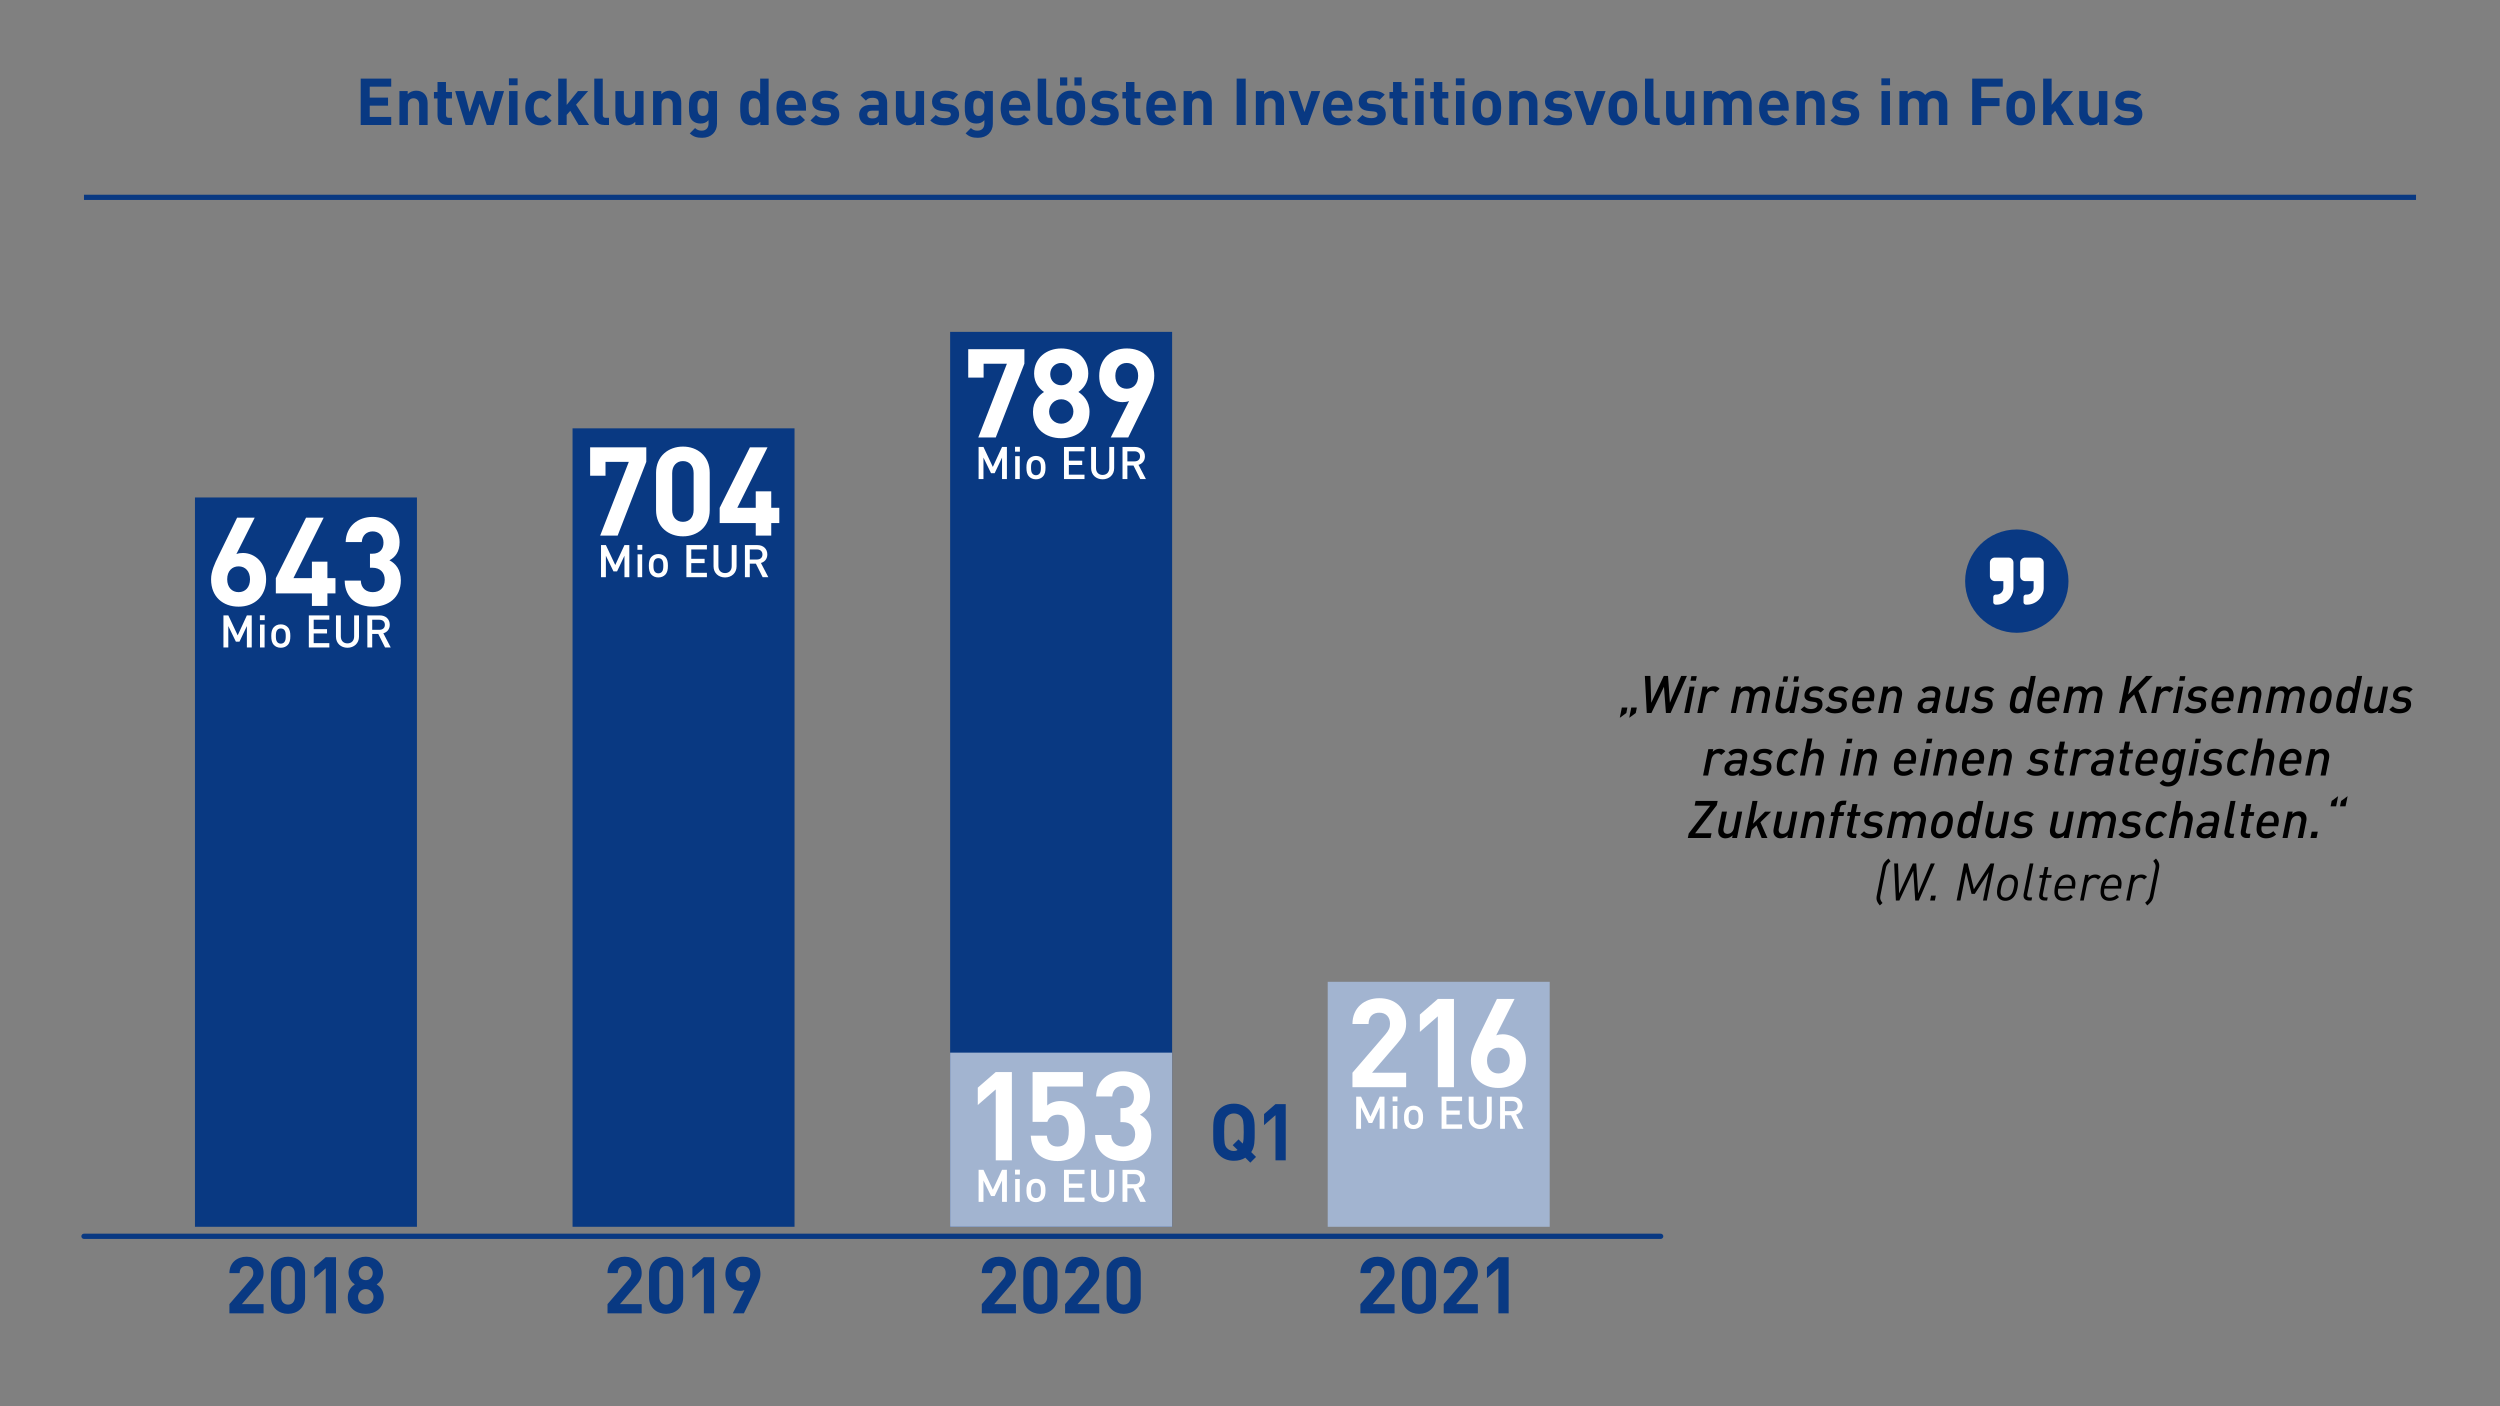
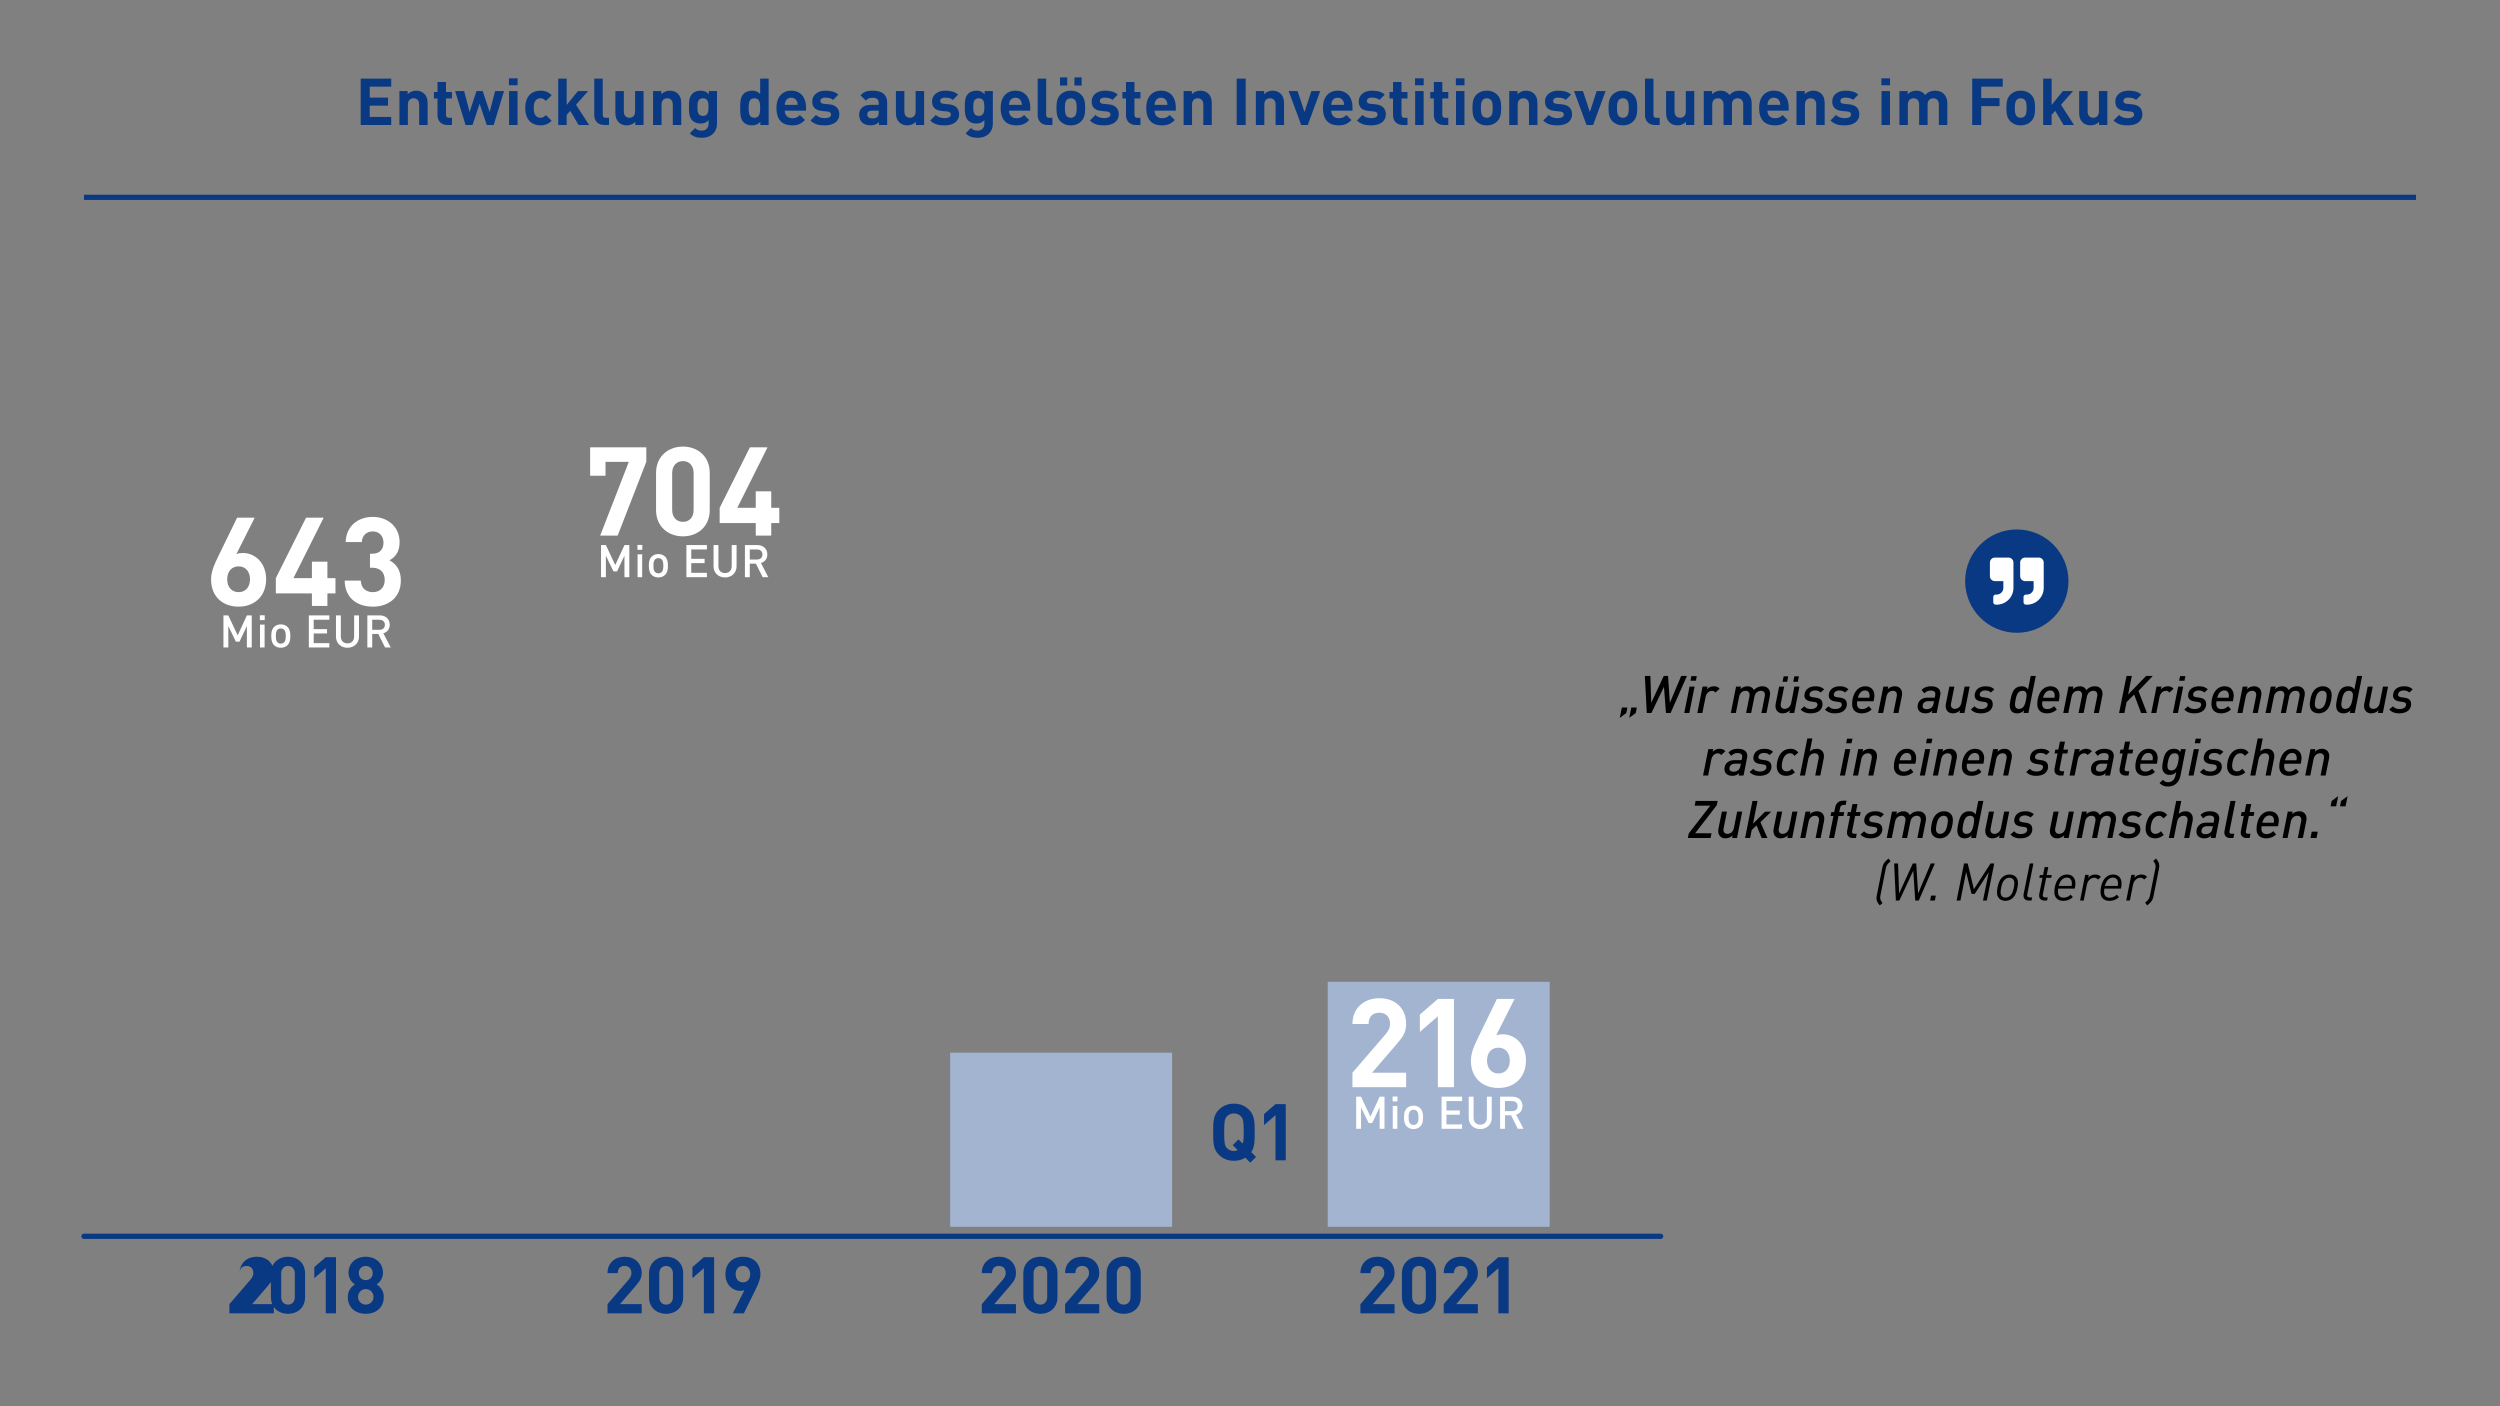
<svg xmlns="http://www.w3.org/2000/svg" baseProfile="basic" viewBox="0 0 1920 1080" width="1920" height="1080">
  <rect x="0" y="0" width="1920" height="1080" fill="#808080" stroke="none" />
  <path fill="none" stroke="#093982" stroke-width="4" stroke-linecap="round" stroke-miterlimit="10" d="M64.495 949.483h1210.91" />
-   <path fill="#093982" d="M149.734 382.076h170.483v560.101H149.734zM439.717 328.94H610.2v613.236H439.717zM729.7 254.899h170.483v687.277H729.7z" />
  <path fill="#A2B4D0" d="M1019.683 754.024h170.483v188.152h-170.483z" />
  <g fill="#093982">
-     <path d="M176.187 1008.659v-7.089l16.117-18.723c1.575-1.878 2.242-3.211 2.242-5.211 0-3.211-1.878-5.393-5.211-5.393-2.605 0-5.271 1.333-5.271 5.514h-7.877c0-7.877 5.756-12.603 13.148-12.603 7.635 0 13.088 4.787 13.088 12.542 0 4.181-1.636 6.423-4.605 9.876l-12.058 13.997h16.663v7.089h-26.236zM221.213 1009.023c-7.029 0-13.148-4.605-13.148-12.846V978c0-8.241 6.119-12.846 13.148-12.846 7.028 0 13.088 4.605 13.088 12.846v18.178c0 8.24-6.059 12.845-13.088 12.845zm5.211-30.902c0-3.636-2.121-5.877-5.211-5.877-3.091 0-5.271 2.242-5.271 5.877v17.996c0 3.635 2.181 5.817 5.271 5.817s5.211-2.182 5.211-5.817v-17.996zM250.177 1008.659V974l-8.786 7.635v-8.483l8.786-7.635h7.877v43.142h-7.877zM280.922 1009.023c-7.635 0-13.815-4.544-13.815-12.906 0-5.272 3.029-8.12 5.393-9.695-2.181-1.515-4.848-4.363-4.848-8.968 0-7.635 6.06-12.3 13.271-12.3 7.21 0 13.209 4.666 13.209 12.3 0 4.605-2.666 7.453-4.848 8.968 2.363 1.575 5.453 4.423 5.453 9.695 0 8.362-6.18 12.906-13.815 12.906zm0-19.026c-3.333 0-5.938 2.666-5.938 5.999 0 3.333 2.605 5.938 5.938 5.938 3.332 0 5.938-2.605 5.938-5.938 0-3.333-2.606-5.999-5.938-5.999zm0-17.754c-3.091 0-5.393 2.363-5.393 5.453 0 3.151 2.302 5.454 5.393 5.454 3.09 0 5.332-2.303 5.332-5.454 0-3.09-2.242-5.453-5.332-5.453z" />
+     <path d="M176.187 1008.659v-7.089l16.117-18.723c1.575-1.878 2.242-3.211 2.242-5.211 0-3.211-1.878-5.393-5.211-5.393-2.605 0-5.271 1.333-5.271 5.514c0-7.877 5.756-12.603 13.148-12.603 7.635 0 13.088 4.787 13.088 12.542 0 4.181-1.636 6.423-4.605 9.876l-12.058 13.997h16.663v7.089h-26.236zM221.213 1009.023c-7.029 0-13.148-4.605-13.148-12.846V978c0-8.241 6.119-12.846 13.148-12.846 7.028 0 13.088 4.605 13.088 12.846v18.178c0 8.24-6.059 12.845-13.088 12.845zm5.211-30.902c0-3.636-2.121-5.877-5.211-5.877-3.091 0-5.271 2.242-5.271 5.877v17.996c0 3.635 2.181 5.817 5.271 5.817s5.211-2.182 5.211-5.817v-17.996zM250.177 1008.659V974l-8.786 7.635v-8.483l8.786-7.635h7.877v43.142h-7.877zM280.922 1009.023c-7.635 0-13.815-4.544-13.815-12.906 0-5.272 3.029-8.12 5.393-9.695-2.181-1.515-4.848-4.363-4.848-8.968 0-7.635 6.06-12.3 13.271-12.3 7.21 0 13.209 4.666 13.209 12.3 0 4.605-2.666 7.453-4.848 8.968 2.363 1.575 5.453 4.423 5.453 9.695 0 8.362-6.18 12.906-13.815 12.906zm0-19.026c-3.333 0-5.938 2.666-5.938 5.999 0 3.333 2.605 5.938 5.938 5.938 3.332 0 5.938-2.605 5.938-5.938 0-3.333-2.606-5.999-5.938-5.999zm0-17.754c-3.091 0-5.393 2.363-5.393 5.453 0 3.151 2.302 5.454 5.393 5.454 3.09 0 5.332-2.303 5.332-5.454 0-3.09-2.242-5.453-5.332-5.453z" />
  </g>
  <g fill="#093982">
    <path d="M466.571 1008.659v-7.089l16.117-18.723c1.575-1.878 2.242-3.211 2.242-5.211 0-3.211-1.878-5.393-5.211-5.393-2.605 0-5.271 1.333-5.271 5.514h-7.877c0-7.877 5.756-12.603 13.148-12.603 7.635 0 13.088 4.787 13.088 12.542 0 4.181-1.636 6.423-4.604 9.876l-12.059 13.997h16.663v7.089h-26.236zM511.597 1009.023c-7.029 0-13.148-4.605-13.148-12.846V978c0-8.241 6.119-12.846 13.148-12.846 7.028 0 13.088 4.605 13.088 12.846v18.178c0 8.24-6.06 12.845-13.088 12.845zm5.211-30.902c0-3.636-2.121-5.877-5.211-5.877-3.091 0-5.271 2.242-5.271 5.877v17.996c0 3.635 2.181 5.817 5.271 5.817s5.211-2.182 5.211-5.817v-17.996zM540.561 1008.659V974l-8.786 7.635v-8.483l8.786-7.635h7.877v43.142h-7.877zM580.437 989.997l-9.149 18.663h-8.543l8.968-17.814c-1.03.424-2.182.545-3.212.545-5.816 0-11.392-4.787-11.392-12.785 0-8.483 5.817-13.452 13.452-13.452s13.451 4.787 13.451 13.33c0 3.938-1.636 7.574-3.575 11.513zm-9.876-17.754c-3.212 0-5.575 2.302-5.575 6.301 0 3.817 2.242 6.302 5.575 6.302 3.211 0 5.574-2.302 5.574-6.302 0-3.999-2.363-6.301-5.574-6.301z" />
  </g>
  <g fill="#093982">
    <path d="M754.019 1008.659v-7.089l16.117-18.723c1.575-1.878 2.242-3.211 2.242-5.211 0-3.211-1.878-5.393-5.211-5.393-2.605 0-5.271 1.333-5.271 5.514h-7.877c0-7.877 5.756-12.603 13.148-12.603 7.635 0 13.088 4.787 13.088 12.542 0 4.181-1.636 6.423-4.605 9.876l-12.058 13.997h16.663v7.089h-26.236zM799.045 1009.023c-7.029 0-13.148-4.605-13.148-12.846V978c0-8.241 6.119-12.846 13.148-12.846 7.028 0 13.088 4.605 13.088 12.846v18.178c0 8.24-6.059 12.845-13.088 12.845zm5.211-30.902c0-3.636-2.121-5.877-5.211-5.877-3.091 0-5.271 2.242-5.271 5.877v17.996c0 3.635 2.181 5.817 5.271 5.817s5.211-2.182 5.211-5.817v-17.996zM817.994 1008.659v-7.089l16.117-18.723c1.575-1.878 2.242-3.211 2.242-5.211 0-3.211-1.878-5.393-5.211-5.393-2.605 0-5.271 1.333-5.271 5.514h-7.877c0-7.877 5.756-12.603 13.148-12.603 7.635 0 13.088 4.787 13.088 12.542 0 4.181-1.636 6.423-4.605 9.876l-12.058 13.997h16.663v7.089h-26.236zM863.02 1009.023c-7.029 0-13.148-4.605-13.148-12.846V978c0-8.241 6.119-12.846 13.148-12.846 7.028 0 13.088 4.605 13.088 12.846v18.178c0 8.24-6.06 12.845-13.088 12.845zm5.211-30.902c0-3.636-2.121-5.877-5.211-5.877-3.091 0-5.271 2.242-5.271 5.877v17.996c0 3.635 2.181 5.817 5.271 5.817s5.211-2.182 5.211-5.817v-17.996z" />
  </g>
  <g fill="#093982">
    <path d="M1044.792 1008.659v-7.089l16.117-18.723c1.575-1.878 2.242-3.211 2.242-5.211 0-3.211-1.878-5.393-5.211-5.393-2.605 0-5.271 1.333-5.271 5.514h-7.877c0-7.877 5.756-12.603 13.148-12.603 7.635 0 13.088 4.787 13.088 12.542 0 4.181-1.636 6.423-4.604 9.876l-12.059 13.997h16.663v7.089h-26.236zM1089.818 1009.023c-7.029 0-13.148-4.605-13.148-12.846V978c0-8.241 6.119-12.846 13.148-12.846 7.028 0 13.088 4.605 13.088 12.846v18.178c0 8.24-6.06 12.845-13.088 12.845zm5.211-30.902c0-3.636-2.121-5.877-5.211-5.877-3.091 0-5.271 2.242-5.271 5.877v17.996c0 3.635 2.181 5.817 5.271 5.817s5.211-2.182 5.211-5.817v-17.996zM1108.766 1008.659v-7.089l16.117-18.723c1.575-1.878 2.242-3.211 2.242-5.211 0-3.211-1.878-5.393-5.211-5.393-2.605 0-5.271 1.333-5.271 5.514h-7.877c0-7.877 5.756-12.603 13.148-12.603 7.635 0 13.088 4.787 13.088 12.542 0 4.181-1.636 6.423-4.604 9.876l-12.059 13.997h16.663v7.089h-26.236zM1150.763 1008.659V974l-8.786 7.635v-8.483l8.786-7.635h7.877v43.142h-7.877z" />
  </g>
  <g fill="#FFF">
    <path d="M474.359 411.345h-13.426l21.995-56.653h-17.9v10.664h-11.807v-21.804h43.132v11.14l-21.994 56.653zM524.51 411.916c-11.045 0-20.661-7.236-20.661-20.186v-28.564c0-12.949 9.616-20.186 20.661-20.186s20.566 7.236 20.566 20.186v28.564c.001 12.95-9.521 20.186-20.566 20.186zm8.189-48.559c0-5.713-3.332-9.236-8.188-9.236s-8.284 3.523-8.284 9.236v28.279c0 5.713 3.428 9.141 8.284 9.141s8.188-3.428 8.188-9.141v-28.279zM592.314 401.728v9.617h-11.901v-9.617h-27.708v-11.711l23.232-46.465h13.521l-23.232 46.465h14.187v-12.664h11.901v12.664h6.189v11.711h-6.189zM479.583 443.273v-16.48l-5.679 12.014h-2.77l-5.816-12.014v16.48h-3.739v-24.651h3.739l7.201 15.337 7.063-15.337h3.739v24.651h-3.738zM489.555 422.257v-3.739h3.739v3.739h-3.739zm.105 21.016V425.72h3.531v17.553h-3.531zM510.882 441.403c-1.143 1.177-2.873 2.077-5.263 2.077-2.389 0-4.085-.9-5.228-2.077-1.662-1.731-2.077-3.947-2.077-6.924 0-2.943.415-5.159 2.077-6.89 1.143-1.177 2.839-2.077 5.228-2.077 2.39 0 4.12.9 5.263 2.077 1.662 1.731 2.078 3.947 2.078 6.89 0 2.978-.416 5.193-2.078 6.924zm-2.666-11.736c-.657-.658-1.558-1.004-2.597-1.004-1.038 0-1.903.346-2.562 1.004-1.073 1.073-1.212 2.908-1.212 4.812s.139 3.739 1.212 4.812c.658.658 1.523 1.039 2.562 1.039s1.939-.381 2.597-1.039c1.073-1.073 1.212-2.908 1.212-4.812s-.138-3.739-1.212-4.812zM527.157 443.273v-24.651h15.753v3.358h-12.014v7.201h10.248v3.324h-10.248v7.409h12.014v3.358h-15.753zM556.83 443.481c-5.021 0-8.829-3.427-8.829-8.517v-16.342h3.739v16.168c0 3.289 2.008 5.332 5.09 5.332 3.081 0 5.124-2.043 5.124-5.332v-16.168h3.739v16.342c0 5.089-3.844 8.517-8.863 8.517zM585.706 443.273l-5.193-10.387h-4.674v10.387H572.1v-24.651h9.556c4.674 0 7.651 3.012 7.651 7.201 0 3.532-2.146 5.782-4.916 6.544l5.678 10.906h-4.363zm-4.328-21.292h-5.54v7.721h5.54c2.492 0 4.188-1.419 4.188-3.843.001-2.424-1.695-3.878-4.188-3.878z" />
  </g>
  <g fill="#FFF">
-     <path d="M764.738 335.978h-13.426l21.995-56.653h-17.9v10.664H743.6v-21.804h43.132v11.14l-21.994 56.653zM815.042 336.549c-11.997 0-21.709-7.141-21.709-20.281 0-8.284 4.761-12.759 8.474-15.234-3.428-2.38-7.617-6.855-7.617-14.092 0-11.997 9.521-19.329 20.853-19.329s20.757 7.332 20.757 19.329c0 7.236-4.189 11.711-7.617 14.092 3.713 2.476 8.569 6.951 8.569 15.234-.002 13.14-9.713 20.281-21.71 20.281zm0-29.898c-5.237 0-9.331 4.189-9.331 9.426s4.094 9.331 9.331 9.331 9.331-4.094 9.331-9.331-4.094-9.426-9.331-9.426zm0-27.898c-4.856 0-8.474 3.713-8.474 8.569 0 4.951 3.617 8.569 8.474 8.569s8.379-3.618 8.379-8.569c-.001-4.855-3.523-8.569-8.379-8.569zM880.856 306.651l-14.378 29.326h-13.425l14.092-27.993c-1.618.667-3.428.857-5.046.857-9.141 0-17.9-7.522-17.9-20.09 0-13.33 9.141-21.138 21.137-21.138 11.998 0 21.139 7.522 21.139 20.947-.001 6.19-2.572 11.902-5.619 18.091zm-15.521-27.898c-5.046 0-8.76 3.618-8.76 9.902 0 5.999 3.523 9.902 8.76 9.902 5.047 0 8.76-3.618 8.76-9.902s-3.713-9.902-8.76-9.902zM769.567 367.906v-16.48l-5.679 12.014h-2.77l-5.816-12.014v16.48h-3.739v-24.651h3.739l7.201 15.337 7.063-15.337h3.739v24.651h-3.738zM779.54 346.89v-3.739h3.739v3.739h-3.739zm.104 21.016v-17.553h3.531v17.553h-3.531zM800.867 366.036c-1.143 1.177-2.873 2.077-5.263 2.077-2.389 0-4.085-.9-5.228-2.077-1.662-1.731-2.077-3.947-2.077-6.924 0-2.943.415-5.159 2.077-6.89 1.143-1.177 2.839-2.077 5.228-2.077 2.39 0 4.12.9 5.263 2.077 1.662 1.731 2.078 3.947 2.078 6.89 0 2.977-.416 5.193-2.078 6.924zm-2.666-11.737c-.657-.658-1.558-1.004-2.597-1.004-1.038 0-1.903.346-2.562 1.004-1.073 1.073-1.212 2.908-1.212 4.812s.139 3.739 1.212 4.812c.658.658 1.523 1.039 2.562 1.039s1.939-.381 2.597-1.039c1.073-1.073 1.212-2.908 1.212-4.812s-.139-3.738-1.212-4.812zM817.141 367.906v-24.651h15.753v3.358H820.88v7.201h10.248v3.324H820.88v7.409h12.014v3.358h-15.753zM846.814 368.113c-5.021 0-8.829-3.427-8.829-8.517v-16.342h3.739v16.168c0 3.289 2.008 5.332 5.09 5.332 3.081 0 5.124-2.043 5.124-5.332v-16.168h3.739v16.342c0 5.09-3.844 8.517-8.863 8.517zM875.69 367.906l-5.193-10.387h-4.674v10.387h-3.739v-24.651h9.556c4.674 0 7.651 3.012 7.651 7.201 0 3.532-2.146 5.782-4.916 6.544l5.678 10.906h-4.363zm-4.327-21.293h-5.54v7.721h5.54c2.492 0 4.188-1.419 4.188-3.843s-1.696-3.878-4.188-3.878z" />
-   </g>
+     </g>
  <g fill="#FFF">
    <path d="M183.245 465.912c-11.997 0-21.138-7.522-21.138-20.947 0-6.189 2.666-11.902 5.713-18.091l14.282-29.326h13.521l-14.092 27.993c1.619-.667 3.428-.857 5.047-.857 9.141 0 17.805 7.522 17.805 20.09-.001 13.331-9.141 21.138-21.138 21.138zm0-30.945c-5.046 0-8.76 3.618-8.76 9.902s3.714 9.902 8.76 9.902 8.76-3.618 8.76-9.902c-.001-5.998-3.523-9.902-8.76-9.902zM251.449 455.724v9.617h-11.901v-9.617H211.84v-11.711l23.232-46.465h13.521l-23.232 46.465h14.187v-12.664h11.901v12.664h6.189v11.711h-6.189zM286.328 465.912c-11.045 0-21.423-5.808-21.613-19.995h12.378c.19 6.094 4.38 8.855 9.235 8.855 5.332 0 9.141-3.333 9.141-9.426 0-5.618-3.428-9.331-9.521-9.331h-1.809v-10.759h1.809c5.999 0 8.57-3.713 8.57-8.474 0-5.713-3.809-8.665-8.284-8.665-4.665 0-8.093 3.047-8.379 8.188h-12.378c.285-12.092 9.331-19.329 20.757-19.329 11.997 0 20.661 7.998 20.661 19.424 0 7.332-3.332 11.521-7.807 13.901 4.855 2.571 8.76 7.236 8.76 15.425-.001 13.521-9.903 20.186-21.52 20.186zM189.602 497.269v-16.48l-5.679 12.014h-2.77l-5.816-12.014v16.48h-3.739v-24.651h3.739l7.201 15.337 7.063-15.337h3.739v24.651h-3.738zM199.575 476.253v-3.739h3.739v3.739h-3.739zm.104 21.016v-17.553h3.531v17.553h-3.531zM220.902 495.399c-1.143 1.177-2.873 2.077-5.263 2.077-2.389 0-4.085-.9-5.228-2.077-1.662-1.731-2.077-3.947-2.077-6.924 0-2.943.415-5.159 2.077-6.89 1.143-1.177 2.839-2.077 5.228-2.077 2.39 0 4.12.9 5.263 2.077 1.662 1.731 2.078 3.947 2.078 6.89 0 2.978-.416 5.194-2.078 6.924zm-2.666-11.736c-.657-.658-1.558-1.004-2.597-1.004-1.038 0-1.903.346-2.562 1.004-1.073 1.073-1.212 2.908-1.212 4.812s.139 3.739 1.212 4.812c.658.658 1.523 1.039 2.562 1.039s1.939-.381 2.597-1.039c1.073-1.073 1.212-2.908 1.212-4.812s-.139-3.739-1.212-4.812zM237.176 497.269v-24.651h15.753v3.358h-12.014v7.201h10.248v3.324h-10.248v7.409h12.014v3.358h-15.753zM266.849 497.477c-5.021 0-8.829-3.427-8.829-8.517v-16.342h3.739v16.168c0 3.289 2.008 5.332 5.09 5.332 3.081 0 5.124-2.043 5.124-5.332v-16.168h3.739v16.342c0 5.089-3.843 8.517-8.863 8.517zM295.725 497.269l-5.193-10.387h-4.674v10.387h-3.739v-24.651h9.556c4.674 0 7.651 3.012 7.651 7.201 0 3.532-2.146 5.782-4.916 6.544l5.678 10.906h-4.363zm-4.327-21.292h-5.54v7.721h5.54c2.492 0 4.188-1.419 4.188-3.843s-1.696-3.878-4.188-3.878z" />
  </g>
  <g fill="#FFF">
    <path d="M1038.683 834.982v-11.14l25.328-29.421c2.475-2.952 3.522-5.046 3.522-8.188 0-5.046-2.952-8.474-8.188-8.474-4.094 0-8.283 2.095-8.283 8.665h-12.379c0-12.378 9.046-19.805 20.662-19.805 11.997 0 20.566 7.522 20.566 19.709 0 6.57-2.57 10.093-7.236 15.52l-18.947 21.995h26.184v11.14h-41.229zM1104.259 834.982v-54.463l-13.807 11.997v-13.33l13.807-11.997h12.378v67.793h-12.378zM1150.792 835.553c-11.997 0-21.138-7.522-21.138-20.947 0-6.189 2.666-11.902 5.713-18.091l14.282-29.326h13.521l-14.092 27.993c1.618-.667 3.428-.857 5.046-.857 9.141 0 17.806 7.522 17.806 20.09 0 13.33-9.14 21.138-21.138 21.138zm0-30.945c-5.047 0-8.76 3.618-8.76 9.902s3.713 9.902 8.76 9.902 8.76-3.618 8.76-9.902c0-5.998-3.523-9.902-8.76-9.902zM1059.551 866.91v-16.48l-5.679 12.014h-2.77l-5.816-12.014v16.48h-3.739v-24.651h3.739l7.201 15.337 7.063-15.337h3.739v24.651h-3.738zM1069.524 845.894v-3.739h3.739v3.739h-3.739zm.104 21.016v-17.553h3.531v17.553h-3.531zM1090.851 865.04c-1.143 1.177-2.873 2.077-5.263 2.077-2.389 0-4.085-.9-5.228-2.077-1.662-1.731-2.077-3.947-2.077-6.924 0-2.943.415-5.159 2.077-6.89 1.143-1.177 2.839-2.077 5.228-2.077 2.39 0 4.12.9 5.263 2.077 1.662 1.731 2.078 3.947 2.078 6.89 0 2.977-.416 5.193-2.078 6.924zm-2.666-11.737c-.657-.658-1.558-1.004-2.597-1.004-1.038 0-1.903.346-2.562 1.004-1.073 1.073-1.212 2.908-1.212 4.812s.139 3.739 1.212 4.812c.658.658 1.523 1.039 2.562 1.039s1.939-.381 2.597-1.039c1.073-1.073 1.212-2.908 1.212-4.812s-.139-3.738-1.212-4.812zM1107.125 866.91v-24.651h15.753v3.358h-12.014v7.201h10.248v3.324h-10.248v7.409h12.014v3.358h-15.753zM1136.798 867.117c-5.021 0-8.829-3.427-8.829-8.517v-16.342h3.739v16.168c0 3.289 2.008 5.332 5.09 5.332 3.081 0 5.124-2.043 5.124-5.332v-16.168h3.739V858.6c.001 5.09-3.843 8.517-8.863 8.517zM1165.674 866.91l-5.193-10.387h-4.674v10.387h-3.739v-24.651h9.556c4.674 0 7.651 3.012 7.651 7.201 0 3.532-2.146 5.782-4.916 6.544l5.678 10.906h-4.363zm-4.327-21.293h-5.54v7.721h5.54c2.492 0 4.188-1.419 4.188-3.843.001-2.424-1.696-3.878-4.188-3.878z" />
  </g>
  <path fill="#A2B4D0" d="M729.7 808.43h170.483v133.746H729.7z" />
  <g fill="#093983">
    <path d="M960.215 892.938l-3.817-3.817c-2.424 1.575-5.332 2.363-8.726 2.363-4.908 0-8.665-1.697-11.694-4.727-4.362-4.363-4.241-9.755-4.241-17.208 0-7.453-.121-12.846 4.241-17.208 3.029-3.03 6.786-4.726 11.694-4.726s8.604 1.696 11.634 4.726c4.362 4.363 4.302 9.755 4.302 17.208 0 6.483.061 11.27-2.666 15.269l3.696 3.696-4.423 4.424zm-7.15-35.507c-1.212-1.394-3.09-2.303-5.393-2.303s-4.241.909-5.453 2.303c-1.636 1.818-2.061 3.817-2.061 12.119 0 8.301.425 10.301 2.061 12.118 1.212 1.394 3.15 2.303 5.453 2.303 1.03 0 2-.242 2.787-.788l-3.757-3.696 4.484-4.423 3.211 3.211c.667-1.878.788-4.363.788-8.725.001-8.302-.483-10.301-2.12-12.119zM979.569 891.12v-34.659l-8.786 7.635v-8.483l8.786-7.635h7.877v43.142h-7.877z" />
  </g>
  <g fill="#FFF">
-     <path d="M764.743 891.12v-54.463l-13.806 11.997v-13.33l13.806-11.997h12.378v67.793h-12.378zM827.205 886.169c-3.047 3.047-7.902 5.522-14.948 5.522s-12.188-2.476-15.14-5.427c-4.189-4.189-5.141-9.141-5.521-14.092h12.377c.667 5.332 3.143 8.379 8.284 8.379 2.38 0 4.38-.667 5.903-2.19 2.189-2.19 2.666-5.808 2.666-10.093 0-7.808-2.285-12.188-8.283-12.188-5.047 0-7.332 2.856-8.189 5.522h-11.33v-38.276h38.657v11.14h-27.422v14.568c1.81-1.714 5.618-3.428 10.188-3.428 5.617 0 9.902 1.809 12.663 4.57 5.332 5.332 6.094 11.711 6.094 18.091 0 7.619-1.048 12.951-5.999 17.902zM862.666 891.691c-11.045 0-21.424-5.808-21.614-19.995h12.378c.19 6.094 4.38 8.855 9.236 8.855 5.332 0 9.141-3.333 9.141-9.426 0-5.618-3.428-9.331-9.521-9.331h-1.81v-10.759h1.81c5.998 0 8.568-3.713 8.568-8.474 0-5.713-3.809-8.665-8.283-8.665-4.666 0-8.094 3.047-8.379 8.188h-12.378c.286-12.092 9.331-19.329 20.757-19.329 11.997 0 20.662 7.998 20.662 19.424 0 7.332-3.333 11.521-7.809 13.901 4.856 2.571 8.76 7.236 8.76 15.425-.001 13.521-9.903 20.186-21.518 20.186zM769.567 923.048v-16.48l-5.679 12.014h-2.77l-5.816-12.014v16.48h-3.739v-24.651h3.739l7.201 15.337 7.063-15.337h3.739v24.651h-3.738zM779.54 902.033v-3.739h3.739v3.739h-3.739zm.104 21.015v-17.553h3.531v17.553h-3.531zM800.867 921.179c-1.143 1.177-2.873 2.077-5.263 2.077-2.389 0-4.085-.9-5.228-2.077-1.662-1.731-2.077-3.947-2.077-6.924 0-2.943.415-5.159 2.077-6.89 1.143-1.177 2.839-2.077 5.228-2.077 2.39 0 4.12.9 5.263 2.077 1.662 1.731 2.078 3.947 2.078 6.89 0 2.977-.416 5.193-2.078 6.924zm-2.666-11.737c-.657-.658-1.558-1.004-2.597-1.004-1.038 0-1.903.346-2.562 1.004-1.073 1.073-1.212 2.908-1.212 4.812s.139 3.739 1.212 4.812c.658.658 1.523 1.039 2.562 1.039s1.939-.381 2.597-1.039c1.073-1.073 1.212-2.908 1.212-4.812s-.139-3.739-1.212-4.812zM817.141 923.048v-24.651h15.753v3.358H820.88v7.201h10.248v3.324H820.88v7.409h12.014v3.358h-15.753zM846.814 923.256c-5.021 0-8.829-3.427-8.829-8.517v-16.342h3.739v16.168c0 3.289 2.008 5.332 5.09 5.332 3.081 0 5.124-2.043 5.124-5.332v-16.168h3.739v16.342c0 5.09-3.844 8.517-8.863 8.517zM875.69 923.048l-5.193-10.387h-4.674v10.387h-3.739v-24.651h9.556c4.674 0 7.651 3.012 7.651 7.201 0 3.532-2.146 5.782-4.916 6.544l5.678 10.906h-4.363zm-4.327-21.292h-5.54v7.721h5.54c2.492 0 4.188-1.419 4.188-3.843s-1.696-3.878-4.188-3.878z" />
-   </g>
+     </g>
  <g>
    <circle fill="#093983" cx="1548.908" cy="446.305" r="39.685" />
    <path fill="#FFF" d="M1546.325 432.1v19.371c0 7.135-5.779 12.914-12.914 12.914h-.646a1.933 1.933 0 01-1.937-1.937v-3.874c0-1.074.864-1.937 1.937-1.937h.646a5.17 5.17 0 005.165-5.165v-5.165h-6.457a3.875 3.875 0 01-3.874-3.874V432.1a3.875 3.875 0 013.874-3.874h10.331a3.875 3.875 0 013.875 3.874zm23.245 0v19.371c0 7.135-5.779 12.914-12.914 12.914h-.646a1.933 1.933 0 01-1.937-1.937v-3.874c0-1.074.864-1.937 1.937-1.937h.646a5.17 5.17 0 005.165-5.165v-5.165h-6.457a3.875 3.875 0 01-3.874-3.874V432.1a3.875 3.875 0 013.874-3.874h10.331a3.875 3.875 0 013.875 3.874z" />
    <path fill="none" d="M1242.311 519.121h613.194v205.038h-613.194z" />
    <path d="M1249.011 547.601l-4.999 3.679 1.56-7.878h4.239l-.8 4.199zm7.239 0l-4.999 3.679 1.56-7.878h4.279l-.84 4.199zM1283.008 547.601h-3.56l-1.52-20.157-9.639 20.157h-3.56l-1.479-28.475h4.239l.68 20.596 9.599-20.596h3.279l1.44 20.596 8.678-20.596h4.399l-12.556 28.475zM1297.372 547.601h-3.879l4.079-20.276h3.879l-4.079 20.276zm5.039-24.796h-4.119l.68-3.52h4.159l-.72 3.52zM1317.411 531.883c-.439-.56-1.199-1.32-2.56-1.32-2.399 0-4.398 1.959-4.959 4.719l-2.479 12.318h-3.879l4.039-20.276h3.8l-.48 2.239c1.2-1.52 3.199-2.479 5.439-2.479 1.919 0 3.239.64 4.319 1.92l-3.24 2.879zM1359.167 534.883l-2.52 12.718h-3.88l2.479-12.438c.12-.52.2-1.12.2-1.6 0-2.08-1.399-3.04-3.039-3.04-1.4 0-4.239.68-5.039 4.719l-2.48 12.358h-3.879l2.479-12.438c.12-.52.2-1.12.2-1.6 0-2.08-1.4-3.04-3.04-3.04-1.399 0-4.239.68-5.039 4.719l-2.479 12.358h-3.879l4.039-20.276h3.76l-.4 2.08c1.32-1.48 3.239-2.32 5.639-2.32 1.84 0 3.68.88 4.72 2.959 1.56-1.76 3.439-2.959 6.759-2.959 2.96 0 5.639 1.959 5.639 5.679 0 .841-.119 1.481-.24 2.121zM1377.97 547.601h-3.76l.4-2.12c-1.32 1.479-3.28 2.359-5.68 2.359-2.72 0-5.358-1.799-5.358-5.679 0-.8.119-1.48.239-2.12l2.56-12.718h3.88l-2.479 12.438c-.12.52-.2 1.12-.2 1.6 0 2.08 1.399 3.039 3.039 3.039 1.4 0 4.239-.68 5.039-4.719l2.44-12.358h3.879l-3.999 20.278zm-5.439-23.996h-3.52l.84-4.199h3.479l-.799 4.199zm8.198 0h-3.519l.84-4.199h3.519l-.84 4.199zM1398.25 531.843c-1.119-1.08-2.52-1.56-4.279-1.56-2.919 0-4.279 1.64-4.279 3.239 0 1.08.8 1.68 2.399 1.92l2.68.4c3.6.56 4.92 2.239 4.92 5.119 0 1.72-.681 3.279-2.08 4.639-1.6 1.56-4.359 2.239-7.039 2.239-3.52 0-5.879-1-7.639-2.959l2.8-2.479c1.16 1.36 2.68 2.12 5.159 2.12 3.359 0 4.919-1.76 4.919-3.279 0-1.44-.92-1.88-2.359-2.12l-2.68-.4c-3.959-.6-4.959-2.68-4.959-4.479 0-1.68.64-3.559 1.96-4.879 1.479-1.48 3.719-2.28 6.599-2.28 2.8 0 4.839.72 6.559 2.36l-2.681 2.399zM1416.929 531.843c-1.119-1.08-2.52-1.56-4.279-1.56-2.919 0-4.279 1.64-4.279 3.239 0 1.08.8 1.68 2.399 1.92l2.68.4c3.6.56 4.92 2.239 4.92 5.119 0 1.72-.681 3.279-2.08 4.639-1.6 1.56-4.359 2.239-7.039 2.239-3.52 0-5.879-1-7.639-2.959l2.8-2.479c1.16 1.36 2.68 2.12 5.159 2.12 3.359 0 4.919-1.76 4.919-3.279 0-1.44-.92-1.88-2.359-2.12l-2.68-.4c-3.959-.6-4.959-2.68-4.959-4.479 0-1.68.64-3.559 1.96-4.879 1.479-1.48 3.719-2.28 6.599-2.28 2.8 0 4.839.72 6.559 2.36l-2.681 2.399zM1438.929 538.562h-12.559c-.12.68-.199 1.28-.199 1.96 0 2.319 1.199 4.039 3.879 4.039 2.159 0 3.68-.8 5.239-2.24l2.159 2.56c-2.119 2-4.719 2.959-7.759 2.959-3.759 0-7.238-2.04-7.238-7.079 0-6.439 3.079-13.678 10.158-13.678 4.319 0 6.919 2.959 6.919 7.079.001 1.201-.279 2.8-.599 4.4zm-6.519-8.278c-2.52 0-4.519 1.72-5.559 5.599h8.798c.08-.52.16-1.08.16-1.72 0-2.599-1.479-3.879-3.399-3.879zM1460.568 534.883l-2.56 12.718h-3.879l2.479-12.438c.12-.52.2-1.12.2-1.6 0-2.08-1.4-3.04-3.04-3.04-1.399 0-4.239.68-5.039 4.719l-2.479 12.358h-3.879l4.039-20.276h3.76l-.4 2.08c1.32-1.48 3.239-2.32 5.639-2.32 2.72 0 5.399 1.8 5.399 5.679 0 .8-.12 1.48-.24 2.12zM1490.048 534.243l-2.68 13.358h-3.76l.4-1.88c-1.32 1.32-2.92 2.12-5.319 2.12-3.359 0-5.959-1.799-5.959-5.159 0-1.84.6-3.52 1.84-4.759 1.56-1.56 3.6-2.12 5.919-2.12h5.359l.359-1.64c.08-.36.12-.76.12-1.2 0-1.64-1.199-2.6-3.479-2.6-2.239 0-3.679.8-4.919 2.16l-2.119-2.6c1.72-1.799 3.839-2.839 7.438-2.839 3.119 0 6.999 1.16 6.999 5.479a8.21 8.21 0 01-.199 1.68zm-9.198 4.279c-2.6 0-4.279 1.48-4.279 3.839 0 1.44.96 2.28 3.239 2.28 1.52 0 2.84-.52 3.759-1.4.721-.72 1.16-1.72 1.4-2.919l.359-1.8h-4.478zM1508.688 547.601h-3.76l.4-2.12c-1.32 1.479-3.28 2.359-5.68 2.359-2.72 0-5.358-1.799-5.358-5.679 0-.8.119-1.48.239-2.12l2.56-12.718h3.88l-2.479 12.438c-.12.52-.2 1.12-.2 1.6 0 2.08 1.399 3.039 3.039 3.039 1.4 0 4.239-.68 5.039-4.719l2.44-12.358h3.879l-3.999 20.278zM1528.967 531.843c-1.119-1.08-2.52-1.56-4.279-1.56-2.919 0-4.279 1.64-4.279 3.239 0 1.08.8 1.68 2.399 1.92l2.68.4c3.6.56 4.92 2.239 4.92 5.119 0 1.72-.681 3.279-2.08 4.639-1.6 1.56-4.359 2.239-7.039 2.239-3.52 0-5.879-1-7.639-2.959l2.8-2.479c1.16 1.36 2.68 2.12 5.159 2.12 3.359 0 4.919-1.76 4.919-3.279 0-1.44-.92-1.88-2.359-2.12l-2.68-.4c-3.959-.6-4.959-2.68-4.959-4.479 0-1.68.64-3.559 1.96-4.879 1.479-1.48 3.719-2.28 6.599-2.28 2.799 0 4.839.72 6.559 2.36l-2.681 2.399zM1557.807 547.601h-3.759l.439-2.16c-1.6 1.88-3.439 2.399-5.319 2.399-4.319 0-5.639-2.959-5.639-5.999 0-1.279.24-2.799.56-4.399.76-3.839 1.601-6.599 3.319-8.319 1.561-1.56 3.36-2.04 5.319-2.04 1.84 0 3.72.6 4.8 2.479l2.079-10.438h3.88l-5.679 28.477zm-4.439-17.078c-3.479 0-4.639 3-5.398 6.919-.2 1.12-.44 2.52-.44 3.479 0 1.72.521 3.479 3 3.479 3.479 0 4.679-3.039 5.438-6.958.2-1.12.44-2.479.44-3.439 0-1.72-.56-3.48-3.04-3.48zM1581.126 538.562h-12.559c-.12.68-.199 1.28-.199 1.96 0 2.319 1.199 4.039 3.879 4.039 2.159 0 3.68-.8 5.239-2.24l2.159 2.56c-2.119 2-4.719 2.959-7.759 2.959-3.759 0-7.238-2.04-7.238-7.079 0-6.439 3.079-13.678 10.158-13.678 4.319 0 6.919 2.959 6.919 7.079.001 1.201-.279 2.8-.599 4.4zm-6.519-8.278c-2.52 0-4.519 1.72-5.559 5.599h8.798c.08-.52.16-1.08.16-1.72 0-2.599-1.479-3.879-3.399-3.879zM1614.484 534.883l-2.52 12.718h-3.88l2.479-12.438c.12-.52.2-1.12.2-1.6 0-2.08-1.399-3.04-3.039-3.04-1.4 0-4.239.68-5.039 4.719l-2.48 12.358h-3.879l2.479-12.438c.12-.52.2-1.12.2-1.6 0-2.08-1.4-3.04-3.04-3.04-1.399 0-4.239.68-5.039 4.719l-2.479 12.358h-3.879l4.039-20.276h3.76l-.4 2.08c1.32-1.48 3.239-2.32 5.639-2.32 1.84 0 3.68.88 4.72 2.959 1.56-1.76 3.439-2.959 6.759-2.959 2.96 0 5.639 1.959 5.639 5.679-.001.841-.12 1.481-.24 2.121zM1642.326 530.644l6.559 16.957h-4.52l-5.318-14.198-5.84 5.799-1.68 8.398h-4.079l5.72-28.475h4.079l-2.84 14.277 13.798-14.277h5.119l-10.998 11.519zM1666.045 531.883c-.439-.56-1.199-1.32-2.56-1.32-2.399 0-4.398 1.959-4.959 4.719l-2.479 12.318h-3.879l4.039-20.276h3.8l-.48 2.239c1.2-1.52 3.199-2.479 5.439-2.479 1.919 0 3.239.64 4.319 1.92l-3.24 2.879zM1672.647 547.601h-3.879l4.079-20.276h3.879l-4.079 20.276zm5.039-24.796h-4.119l.68-3.52h4.159l-.72 3.52zM1692.885 531.843c-1.119-1.08-2.52-1.56-4.279-1.56-2.919 0-4.279 1.64-4.279 3.239 0 1.08.8 1.68 2.399 1.92l2.68.4c3.6.56 4.92 2.239 4.92 5.119 0 1.72-.681 3.279-2.08 4.639-1.6 1.56-4.359 2.239-7.039 2.239-3.52 0-5.879-1-7.639-2.959l2.8-2.479c1.16 1.36 2.68 2.12 5.159 2.12 3.359 0 4.919-1.76 4.919-3.279 0-1.44-.92-1.88-2.359-2.12l-2.68-.4c-3.959-.6-4.959-2.68-4.959-4.479 0-1.68.64-3.559 1.96-4.879 1.479-1.48 3.719-2.28 6.599-2.28 2.799 0 4.839.72 6.559 2.36l-2.681 2.399zM1714.885 538.562h-12.559c-.12.68-.199 1.28-.199 1.96 0 2.319 1.199 4.039 3.879 4.039 2.16 0 3.68-.8 5.239-2.24l2.159 2.56c-2.119 2-4.719 2.959-7.759 2.959-3.759 0-7.238-2.04-7.238-7.079 0-6.439 3.079-13.678 10.158-13.678 4.319 0 6.919 2.959 6.919 7.079.001 1.201-.279 2.8-.599 4.4zm-6.519-8.278c-2.52 0-4.519 1.72-5.559 5.599h8.798c.08-.52.16-1.08.16-1.72 0-2.599-1.479-3.879-3.399-3.879zM1736.524 534.883l-2.56 12.718h-3.879l2.479-12.438c.12-.52.2-1.12.2-1.6 0-2.08-1.4-3.04-3.04-3.04-1.399 0-4.239.68-5.039 4.719l-2.479 12.358h-3.879l4.039-20.276h3.76l-.4 2.08c1.32-1.48 3.239-2.32 5.639-2.32 2.72 0 5.399 1.8 5.399 5.679 0 .8-.12 1.48-.24 2.12zM1769.842 534.883l-2.52 12.718h-3.88l2.479-12.438c.12-.52.2-1.12.2-1.6 0-2.08-1.399-3.04-3.039-3.04-1.4 0-4.239.68-5.04 4.719l-2.479 12.358h-3.879l2.479-12.438c.12-.52.2-1.12.2-1.6 0-2.08-1.4-3.04-3.04-3.04-1.399 0-4.239.68-5.039 4.719l-2.479 12.358h-3.879l4.039-20.276h3.76l-.4 2.08c1.32-1.48 3.239-2.32 5.639-2.32 1.84 0 3.68.88 4.72 2.959 1.56-1.76 3.439-2.959 6.759-2.959 2.96 0 5.639 1.959 5.639 5.679 0 .841-.12 1.481-.24 2.121zM1790.364 537.442c-.8 4.319-2 6.519-3.72 8.119-1.6 1.52-3.76 2.279-6.039 2.279-2.72 0-6.679-1.479-6.679-6.719 0-1.24.24-2.759.399-3.679.801-4.319 2-6.479 3.72-8.079 1.6-1.52 3.72-2.28 5.999-2.28 2.72 0 6.679 1.48 6.679 6.719 0 1.241-.2 2.721-.359 3.64zm-6.68-6.919c-1.199 0-2.319.52-3.119 1.32-1.12 1.08-1.84 2.68-2.399 5.599-.32 1.68-.4 2.759-.4 3.399 0 2.52 1.48 3.559 3.2 3.559 1.199 0 2.319-.52 3.119-1.319 1.12-1.08 1.84-2.72 2.399-5.639.32-1.68.4-2.72.4-3.359 0-2.519-1.48-3.56-3.2-3.56zM1808.443 547.601h-3.759l.439-2.16c-1.6 1.88-3.439 2.399-5.319 2.399-4.319 0-5.639-2.959-5.639-5.999 0-1.279.24-2.799.56-4.399.76-3.839 1.6-6.599 3.319-8.319 1.561-1.56 3.36-2.04 5.319-2.04 1.84 0 3.72.6 4.8 2.479l2.079-10.438h3.88l-5.679 28.477zm-4.439-17.078c-3.479 0-4.64 3-5.399 6.919-.2 1.12-.44 2.52-.44 3.479 0 1.72.521 3.479 3 3.479 3.479 0 4.679-3.039 5.438-6.958.2-1.12.44-2.479.44-3.439 0-1.72-.559-3.48-3.039-3.48zM1830.002 547.601h-3.76l.4-2.12c-1.32 1.479-3.28 2.359-5.68 2.359-2.72 0-5.358-1.799-5.358-5.679 0-.8.119-1.48.239-2.12l2.56-12.718h3.88l-2.479 12.438c-.12.52-.2 1.12-.2 1.6 0 2.08 1.399 3.039 3.039 3.039 1.4 0 4.239-.68 5.039-4.719l2.44-12.358h3.879l-3.999 20.278zM1850.282 531.843c-1.119-1.08-2.52-1.56-4.279-1.56-2.919 0-4.279 1.64-4.279 3.239 0 1.08.8 1.68 2.399 1.92l2.68.4c3.6.56 4.92 2.239 4.92 5.119 0 1.72-.681 3.279-2.08 4.639-1.6 1.56-4.359 2.239-7.039 2.239-3.52 0-5.879-1-7.639-2.959l2.8-2.479c1.16 1.36 2.68 2.12 5.159 2.12 3.359 0 4.919-1.76 4.919-3.279 0-1.44-.92-1.88-2.359-2.12l-2.68-.4c-3.959-.6-4.959-2.68-4.959-4.479 0-1.68.64-3.559 1.96-4.879 1.479-1.48 3.719-2.28 6.599-2.28 2.799 0 4.839.72 6.559 2.36l-2.681 2.399zM1321.829 579.883c-.439-.56-1.199-1.32-2.56-1.32-2.399 0-4.398 1.959-4.959 4.719l-2.479 12.318h-3.879l4.039-20.276h3.8l-.48 2.239c1.2-1.52 3.199-2.479 5.439-2.479 1.919 0 3.239.64 4.319 1.92l-3.24 2.879zM1341.708 582.243l-2.68 13.358h-3.76l.4-1.88c-1.32 1.32-2.92 2.12-5.319 2.12-3.359 0-5.959-1.799-5.959-5.159 0-1.84.6-3.52 1.84-4.759 1.56-1.56 3.6-2.12 5.919-2.12h5.359l.359-1.64c.08-.36.12-.76.12-1.2 0-1.64-1.199-2.6-3.479-2.6-2.239 0-3.679.8-4.919 2.16l-2.119-2.6c1.72-1.799 3.839-2.839 7.438-2.839 3.119 0 6.999 1.16 6.999 5.479a8.28 8.28 0 01-.199 1.68zm-9.199 4.279c-2.6 0-4.279 1.48-4.279 3.839 0 1.44.96 2.28 3.239 2.28 1.52 0 2.84-.52 3.759-1.4.721-.72 1.16-1.72 1.4-2.919l.359-1.8h-4.478zM1359.027 579.843c-1.119-1.08-2.52-1.56-4.279-1.56-2.919 0-4.279 1.64-4.279 3.239 0 1.08.8 1.68 2.399 1.92l2.68.4c3.6.56 4.92 2.239 4.92 5.119 0 1.72-.681 3.279-2.08 4.639-1.6 1.56-4.359 2.239-7.039 2.239-3.52 0-5.879-1-7.639-2.959l2.8-2.479c1.16 1.36 2.68 2.12 5.159 2.12 3.359 0 4.919-1.76 4.919-3.279 0-1.44-.92-1.88-2.359-2.12l-2.68-.4c-3.959-.6-4.959-2.68-4.959-4.479 0-1.68.64-3.559 1.96-4.879 1.479-1.48 3.719-2.28 6.599-2.28 2.8 0 4.839.72 6.559 2.36l-2.681 2.399zM1378.147 580.523c-.92-1.32-1.92-2-3.399-2-1.28 0-2.56.52-3.64 1.64-1.279 1.32-2.039 3.319-2.399 5.279-.2 1-.28 1.839-.28 2.839 0 2.76 1.521 4.119 3.6 4.119 1.64 0 2.92-.64 4.239-2.04l2.2 2.8c-1.84 1.76-4.239 2.679-6.759 2.679-4.319 0-7.159-2.839-7.159-7.278 0-.92.08-2.08.28-3.12 1.399-7.519 5.639-10.358 10.318-10.358 2.879 0 4.679 1.2 5.919 2.919l-2.92 2.521zM1400.545 582.883l-2.56 12.718h-3.879l2.479-12.438c.12-.52.2-1.12.2-1.6 0-2.08-1.4-3.04-3.04-3.04-1.399 0-4.239.68-5.039 4.719l-2.479 12.358h-3.879l5.679-28.475h3.88l-2 10.078c1.319-1.32 3.119-2.12 5.438-2.12 2.76 0 5.439 1.8 5.439 5.679.002.801-.118 1.481-.239 2.121zM1416.948 595.601h-3.879l4.079-20.276h3.879l-4.079 20.276zm5.039-24.796h-4.119l.68-3.52h4.159l-.72 3.52zM1441.305 582.883l-2.56 12.718h-3.879l2.479-12.438c.12-.52.2-1.12.2-1.6 0-2.08-1.4-3.04-3.04-3.04-1.399 0-4.239.68-5.039 4.719l-2.479 12.358h-3.879l4.039-20.276h3.76l-.4 2.08c1.32-1.48 3.239-2.32 5.639-2.32 2.72 0 5.399 1.8 5.399 5.679 0 .8-.12 1.48-.24 2.12zM1470.986 586.562h-12.559c-.12.68-.199 1.28-.199 1.96 0 2.319 1.199 4.039 3.879 4.039 2.159 0 3.68-.8 5.239-2.24l2.159 2.56c-2.119 2-4.719 2.959-7.759 2.959-3.759 0-7.238-2.04-7.238-7.079 0-6.439 3.079-13.678 10.158-13.678 4.319 0 6.919 2.959 6.919 7.079 0 1.201-.28 2.8-.599 4.4zm-6.52-8.278c-2.52 0-4.519 1.72-5.559 5.599h8.798c.08-.52.16-1.08.16-1.72.001-2.599-1.479-3.879-3.399-3.879zM1478.307 595.601h-3.879l4.079-20.276h3.879l-4.079 20.276zm5.039-24.796h-4.119l.68-3.52h4.159l-.72 3.52zM1502.665 582.883l-2.56 12.718h-3.879l2.479-12.438c.12-.52.2-1.12.2-1.6 0-2.08-1.4-3.04-3.04-3.04-1.399 0-4.239.68-5.039 4.719l-2.479 12.358h-3.879l4.039-20.276h3.76l-.4 2.08c1.32-1.48 3.239-2.32 5.639-2.32 2.72 0 5.399 1.8 5.399 5.679 0 .8-.12 1.48-.24 2.12zM1523.225 586.562h-12.559c-.12.68-.199 1.28-.199 1.96 0 2.319 1.199 4.039 3.879 4.039 2.16 0 3.68-.8 5.239-2.24l2.159 2.56c-2.119 2-4.719 2.959-7.759 2.959-3.759 0-7.238-2.04-7.238-7.079 0-6.439 3.079-13.678 10.158-13.678 4.319 0 6.919 2.959 6.919 7.079.001 1.201-.28 2.8-.599 4.4zm-6.519-8.278c-2.52 0-4.519 1.72-5.559 5.599h8.798c.08-.52.16-1.08.16-1.72 0-2.599-1.48-3.879-3.399-3.879zM1544.864 582.883l-2.56 12.718h-3.879l2.479-12.438c.12-.52.2-1.12.2-1.6 0-2.08-1.4-3.04-3.04-3.04-1.399 0-4.239.68-5.039 4.719l-2.479 12.358h-3.879l4.039-20.276h3.76l-.4 2.08c1.32-1.48 3.239-2.32 5.639-2.32 2.72 0 5.399 1.8 5.399 5.679 0 .8-.12 1.48-.24 2.12zM1571.464 579.843c-1.119-1.08-2.52-1.56-4.279-1.56-2.919 0-4.279 1.64-4.279 3.239 0 1.08.8 1.68 2.399 1.92l2.68.4c3.6.56 4.92 2.239 4.92 5.119 0 1.72-.681 3.279-2.08 4.639-1.6 1.56-4.359 2.239-7.039 2.239-3.52 0-5.879-1-7.639-2.959l2.8-2.479c1.16 1.36 2.68 2.12 5.159 2.12 3.359 0 4.919-1.76 4.919-3.279 0-1.44-.92-1.88-2.359-2.12l-2.68-.4c-3.959-.6-4.959-2.68-4.959-4.479 0-1.68.64-3.559 1.96-4.879 1.479-1.48 3.719-2.28 6.599-2.28 2.8 0 4.839.72 6.559 2.36l-2.681 2.399zM1587.745 578.644h-3.679l-2.2 11.198c-.08.44-.16.68-.16 1 0 .92.521 1.48 1.92 1.48h1.68l-.64 3.279h-2.319c-2.32 0-4.52-1.24-4.52-4.119 0-.64.08-1.24.16-1.68l2.199-11.158h-2.279l.6-2.959h2.279l1.24-6.159h3.879l-1.239 6.159h3.64l-.561 2.959zM1603.303 579.883c-.439-.56-1.199-1.32-2.56-1.32-2.399 0-4.398 1.959-4.959 4.719l-2.479 12.318h-3.879l4.039-20.276h3.8l-.48 2.239c1.2-1.52 3.199-2.479 5.439-2.479 1.919 0 3.239.64 4.319 1.92l-3.24 2.879zM1623.183 582.243l-2.68 13.358h-3.76l.4-1.88c-1.32 1.32-2.92 2.12-5.319 2.12-3.359 0-5.959-1.799-5.959-5.159 0-1.84.6-3.52 1.84-4.759 1.56-1.56 3.6-2.12 5.919-2.12h5.359l.359-1.64c.08-.36.12-.76.12-1.2 0-1.64-1.199-2.6-3.479-2.6-2.239 0-3.679.8-4.919 2.16l-2.119-2.6c1.72-1.799 3.839-2.839 7.438-2.839 3.119 0 6.999 1.16 6.999 5.479a8.28 8.28 0 01-.199 1.68zm-9.198 4.279c-2.6 0-4.279 1.48-4.279 3.839 0 1.44.96 2.28 3.239 2.28 1.52 0 2.84-.52 3.759-1.4.721-.72 1.16-1.72 1.4-2.919l.359-1.8h-4.478zM1637.743 578.644h-3.679l-2.2 11.198c-.08.44-.16.68-.16 1 0 .92.521 1.48 1.92 1.48h1.68l-.64 3.279h-2.319c-2.32 0-4.52-1.24-4.52-4.119 0-.64.08-1.24.16-1.68l2.199-11.158h-2.279l.6-2.959h2.279l1.24-6.159h3.879l-1.239 6.159h3.64l-.561 2.959zM1656.462 586.562h-12.559c-.12.68-.199 1.28-.199 1.96 0 2.319 1.199 4.039 3.879 4.039 2.159 0 3.68-.8 5.239-2.24l2.159 2.56c-2.119 2-4.719 2.959-7.759 2.959-3.759 0-7.238-2.04-7.238-7.079 0-6.439 3.079-13.678 10.158-13.678 4.319 0 6.919 2.959 6.919 7.079.001 1.201-.279 2.8-.599 4.4zm-6.519-8.278c-2.52 0-4.519 1.72-5.559 5.599h8.798c.08-.52.16-1.08.16-1.72 0-2.599-1.479-3.879-3.399-3.879zM1674.662 595.44c-1.319 6.559-5.599 8.599-9.638 8.599-2.88 0-4.88-.88-6.479-2.759l2.72-2.36c.76.92 1.8 1.84 3.8 1.84 2.759 0 4.999-1.76 5.759-5.359l.52-2.56c-1.159 1.4-2.68 2.28-5.039 2.28-3.319 0-5.679-2.08-5.679-5.959 0-1 .16-2.359.479-4.079.681-3.72 1.521-6.239 3.2-7.919 1.56-1.56 3.439-2.08 5.318-2.08 2.04 0 3.8.68 4.8 2.56l.479-2.319h3.76l-4 20.115zm-4.439-16.917c-3.24 0-4.52 2.72-5.239 6.599-.24 1.28-.4 2.359-.4 3.159 0 1.92.68 3.399 3 3.399 3.199 0 4.559-2.759 5.279-6.599.239-1.28.399-2.36.399-3.16 0-2.198-1.04-3.398-3.039-3.398zM1684.664 595.601h-3.879l4.079-20.276h3.879l-4.079 20.276zm5.039-24.796h-4.119l.68-3.52h4.159l-.72 3.52zM1704.902 579.843c-1.119-1.08-2.52-1.56-4.279-1.56-2.919 0-4.279 1.64-4.279 3.239 0 1.08.8 1.68 2.399 1.92l2.68.4c3.6.56 4.92 2.239 4.92 5.119 0 1.72-.681 3.279-2.08 4.639-1.6 1.56-4.359 2.239-7.039 2.239-3.52 0-5.879-1-7.639-2.959l2.8-2.479c1.16 1.36 2.68 2.12 5.159 2.12 3.359 0 4.919-1.76 4.919-3.279 0-1.44-.92-1.88-2.359-2.12l-2.68-.4c-3.959-.6-4.959-2.68-4.959-4.479 0-1.68.64-3.559 1.96-4.879 1.479-1.48 3.719-2.28 6.599-2.28 2.8 0 4.839.72 6.559 2.36l-2.681 2.399zM1724.022 580.523c-.92-1.32-1.92-2-3.399-2-1.28 0-2.56.52-3.64 1.64-1.279 1.32-2.039 3.319-2.399 5.279-.2 1-.28 1.839-.28 2.839 0 2.76 1.521 4.119 3.6 4.119 1.64 0 2.92-.64 4.239-2.04l2.2 2.8c-1.84 1.76-4.239 2.679-6.759 2.679-4.319 0-7.159-2.839-7.159-7.278 0-.92.08-2.08.28-3.12 1.399-7.519 5.639-10.358 10.318-10.358 2.879 0 4.679 1.2 5.919 2.919l-2.92 2.521zM1746.42 582.883l-2.56 12.718h-3.879l2.479-12.438c.12-.52.2-1.12.2-1.6 0-2.08-1.4-3.04-3.04-3.04-1.399 0-4.239.68-5.039 4.719l-2.479 12.358h-3.879l5.679-28.475h3.88l-2 10.078c1.319-1.32 3.119-2.12 5.438-2.12 2.76 0 5.439 1.8 5.439 5.679.002.801-.118 1.481-.239 2.121zM1766.981 586.562h-12.559c-.12.68-.199 1.28-.199 1.96 0 2.319 1.199 4.039 3.879 4.039 2.16 0 3.68-.8 5.239-2.24l2.159 2.56c-2.119 2-4.719 2.959-7.759 2.959-3.759 0-7.238-2.04-7.238-7.079 0-6.439 3.079-13.678 10.158-13.678 4.319 0 6.919 2.959 6.919 7.079.001 1.201-.28 2.8-.599 4.4zm-6.52-8.278c-2.52 0-4.519 1.72-5.559 5.599h8.798c.08-.52.16-1.08.16-1.72.001-2.599-1.479-3.879-3.399-3.879zM1788.62 582.883l-2.56 12.718h-3.879l2.479-12.438c.12-.52.2-1.12.2-1.6 0-2.08-1.4-3.04-3.04-3.04-1.399 0-4.239.68-5.039 4.719l-2.479 12.358h-3.879l4.039-20.276h3.76l-.4 2.08c1.32-1.48 3.239-2.32 5.639-2.32 2.72 0 5.399 1.8 5.399 5.679 0 .8-.12 1.48-.24 2.12zM1318.488 618.405l-16.637 21.557h12.598l-.72 3.639h-17.478l.68-3.479 16.518-21.356h-11.958l.72-3.639h16.957l-.68 3.278zM1334.009 643.601h-3.76l.4-2.12c-1.32 1.479-3.28 2.359-5.68 2.359-2.72 0-5.358-1.799-5.358-5.679 0-.8.119-1.48.239-2.12l2.56-12.718h3.88l-2.479 12.438c-.12.52-.2 1.12-.2 1.6 0 2.08 1.399 3.039 3.039 3.039 1.4 0 4.239-.68 5.039-4.719l2.44-12.358h3.879l-3.999 20.278zM1352.009 631.482l5.399 12.118h-4.439l-3.92-9.678-3.719 3.519-1.24 6.159h-3.879l5.679-28.475h3.88l-3.439 17.477 9.238-9.239h4.719l-8.279 8.119zM1376.41 643.601h-3.76l.4-2.12c-1.32 1.479-3.28 2.359-5.68 2.359-2.72 0-5.358-1.799-5.358-5.679 0-.8.119-1.48.239-2.12l2.56-12.718h3.88l-2.479 12.438c-.12.52-.2 1.12-.2 1.6 0 2.08 1.399 3.039 3.039 3.039 1.4 0 4.239-.68 5.039-4.719l2.44-12.358h3.879l-3.999 20.278zM1400.808 630.883l-2.56 12.718h-3.879l2.479-12.438c.12-.52.2-1.12.2-1.6 0-2.08-1.4-3.04-3.04-3.04-1.399 0-4.239.68-5.039 4.719l-2.479 12.358h-3.879l4.039-20.276h3.76l-.4 2.08c1.32-1.48 3.239-2.32 5.639-2.32 2.72 0 5.399 1.8 5.399 5.679 0 .8-.12 1.48-.24 2.12zM1417.449 618.205h-1.6c-1.399 0-2.359.76-2.68 2.439l-.64 3.08h3.879l-.6 2.959h-3.84l-3.399 16.917h-3.879l3.399-16.917h-2.199l.56-2.959h2.199l.721-3.399c.76-3.839 3.159-5.399 6.238-5.399h2.52l-.679 3.279zM1428.408 626.644h-3.679l-2.2 11.198c-.08.44-.16.68-.16 1 0 .92.521 1.48 1.92 1.48h1.68l-.64 3.279h-2.319c-2.32 0-4.52-1.24-4.52-4.119 0-.64.08-1.24.16-1.68l2.199-11.158h-2.279l.6-2.959h2.279l1.24-6.159h3.879l-1.239 6.159h3.64l-.561 2.959zM1444.167 627.843c-1.119-1.08-2.52-1.56-4.279-1.56-2.919 0-4.279 1.64-4.279 3.239 0 1.08.8 1.68 2.399 1.92l2.68.4c3.6.56 4.92 2.239 4.92 5.119 0 1.72-.681 3.279-2.08 4.639-1.6 1.56-4.359 2.239-7.039 2.239-3.52 0-5.879-1-7.639-2.959l2.8-2.479c1.16 1.36 2.68 2.12 5.159 2.12 3.359 0 4.919-1.76 4.919-3.279 0-1.44-.92-1.88-2.359-2.12l-2.68-.4c-3.959-.6-4.959-2.68-4.959-4.479 0-1.68.64-3.559 1.96-4.879 1.479-1.48 3.719-2.28 6.599-2.28 2.799 0 4.839.72 6.559 2.36l-2.681 2.399zM1478.924 630.883l-2.52 12.718h-3.88l2.479-12.438c.12-.52.2-1.12.2-1.6 0-2.08-1.399-3.04-3.039-3.04-1.4 0-4.239.68-5.04 4.719l-2.479 12.358h-3.879l2.479-12.438c.12-.52.2-1.12.2-1.6 0-2.08-1.4-3.04-3.04-3.04-1.399 0-4.239.68-5.039 4.719l-2.479 12.358h-3.879l4.039-20.276h3.76l-.4 2.08c1.32-1.48 3.239-2.32 5.639-2.32 1.84 0 3.68.88 4.72 2.959 1.56-1.76 3.439-2.959 6.759-2.959 2.96 0 5.639 1.959 5.639 5.679 0 .841-.12 1.481-.24 2.121zM1499.446 633.442c-.8 4.319-2 6.519-3.72 8.119-1.6 1.52-3.76 2.279-6.039 2.279-2.72 0-6.679-1.479-6.679-6.719 0-1.24.24-2.759.399-3.679.801-4.319 2-6.479 3.72-8.079 1.6-1.52 3.72-2.28 5.999-2.28 2.72 0 6.679 1.48 6.679 6.719 0 1.241-.2 2.721-.359 3.64zm-6.68-6.919c-1.199 0-2.319.52-3.119 1.32-1.12 1.08-1.84 2.68-2.399 5.599-.32 1.68-.4 2.759-.4 3.399 0 2.52 1.48 3.559 3.2 3.559 1.199 0 2.319-.52 3.119-1.319 1.12-1.08 1.84-2.72 2.399-5.639.32-1.68.4-2.72.4-3.359 0-2.519-1.48-3.56-3.2-3.56zM1517.526 643.601h-3.759l.439-2.16c-1.6 1.88-3.439 2.399-5.319 2.399-4.319 0-5.639-2.959-5.639-5.999 0-1.279.24-2.799.56-4.399.76-3.839 1.601-6.599 3.319-8.319 1.561-1.56 3.36-2.04 5.319-2.04 1.84 0 3.72.6 4.8 2.479l2.079-10.438h3.88l-5.679 28.477zm-4.44-17.078c-3.479 0-4.639 3-5.398 6.919-.2 1.12-.44 2.52-.44 3.479 0 1.72.521 3.479 3 3.479 3.479 0 4.679-3.039 5.438-6.958.2-1.12.44-2.479.44-3.439 0-1.72-.559-3.48-3.04-3.48zM1539.085 643.601h-3.76l.4-2.12c-1.32 1.479-3.28 2.359-5.68 2.359-2.72 0-5.358-1.799-5.358-5.679 0-.8.119-1.48.239-2.12l2.56-12.718h3.88l-2.479 12.438c-.12.52-.2 1.12-.2 1.6 0 2.08 1.399 3.039 3.039 3.039 1.4 0 4.239-.68 5.039-4.719l2.44-12.358h3.879l-3.999 20.278zM1559.365 627.843c-1.119-1.08-2.52-1.56-4.279-1.56-2.919 0-4.279 1.64-4.279 3.239 0 1.08.8 1.68 2.399 1.92l2.68.4c3.6.56 4.92 2.239 4.92 5.119 0 1.72-.681 3.279-2.08 4.639-1.6 1.56-4.359 2.239-7.039 2.239-3.52 0-5.879-1-7.639-2.959l2.8-2.479c1.16 1.36 2.68 2.12 5.159 2.12 3.359 0 4.919-1.76 4.919-3.279 0-1.44-.92-1.88-2.359-2.12l-2.68-.4c-3.959-.6-4.959-2.68-4.959-4.479 0-1.68.64-3.559 1.96-4.879 1.479-1.48 3.719-2.28 6.599-2.28 2.8 0 4.839.72 6.559 2.36l-2.681 2.399zM1588.725 643.601h-3.76l.4-2.12c-1.32 1.479-3.28 2.359-5.68 2.359-2.72 0-5.358-1.799-5.358-5.679 0-.8.119-1.48.239-2.12l2.56-12.718h3.88l-2.479 12.438c-.12.52-.2 1.12-.2 1.6 0 2.08 1.399 3.039 3.039 3.039 1.4 0 4.239-.68 5.039-4.719l2.44-12.358h3.879l-3.999 20.278zM1624.842 630.883l-2.52 12.718h-3.88l2.479-12.438c.12-.52.2-1.12.2-1.6 0-2.08-1.399-3.04-3.039-3.04-1.4 0-4.239.68-5.04 4.719l-2.479 12.358h-3.879l2.479-12.438c.12-.52.2-1.12.2-1.6 0-2.08-1.4-3.04-3.04-3.04-1.399 0-4.239.68-5.039 4.719l-2.479 12.358h-3.879l4.039-20.276h3.76l-.4 2.08c1.32-1.48 3.239-2.32 5.639-2.32 1.84 0 3.68.88 4.72 2.959 1.56-1.76 3.439-2.959 6.759-2.959 2.96 0 5.639 1.959 5.639 5.679 0 .841-.12 1.481-.24 2.121zM1642.324 627.843c-1.119-1.08-2.52-1.56-4.279-1.56-2.919 0-4.279 1.64-4.279 3.239 0 1.08.8 1.68 2.399 1.92l2.68.4c3.6.56 4.92 2.239 4.92 5.119 0 1.72-.681 3.279-2.08 4.639-1.6 1.56-4.359 2.239-7.039 2.239-3.52 0-5.879-1-7.639-2.959l2.8-2.479c1.16 1.36 2.68 2.12 5.159 2.12 3.359 0 4.919-1.76 4.919-3.279 0-1.44-.92-1.88-2.359-2.12l-2.68-.4c-3.959-.6-4.959-2.68-4.959-4.479 0-1.68.64-3.559 1.96-4.879 1.479-1.48 3.719-2.28 6.599-2.28 2.8 0 4.839.72 6.559 2.36l-2.681 2.399zM1661.444 628.523c-.92-1.32-1.92-2-3.399-2-1.28 0-2.56.52-3.64 1.64-1.279 1.32-2.039 3.319-2.399 5.279-.2 1-.28 1.839-.28 2.839 0 2.76 1.521 4.119 3.6 4.119 1.64 0 2.92-.64 4.239-2.04l2.2 2.8c-1.84 1.76-4.239 2.679-6.759 2.679-4.319 0-7.159-2.839-7.159-7.278 0-.92.08-2.08.28-3.12 1.399-7.519 5.639-10.358 10.318-10.358 2.879 0 4.679 1.2 5.919 2.919l-2.92 2.521zM1683.842 630.883l-2.56 12.718h-3.879l2.479-12.438c.12-.52.2-1.12.2-1.6 0-2.08-1.4-3.04-3.04-3.04-1.399 0-4.239.68-5.039 4.719l-2.479 12.358h-3.879l5.679-28.475h3.88l-2 10.078c1.319-1.32 3.119-2.12 5.438-2.12 2.76 0 5.439 1.8 5.439 5.679.002.801-.119 1.481-.239 2.121zM1704.203 630.243l-2.68 13.358h-3.76l.4-1.88c-1.32 1.32-2.92 2.12-5.319 2.12-3.359 0-5.959-1.799-5.959-5.159 0-1.84.6-3.52 1.84-4.759 1.56-1.56 3.6-2.12 5.919-2.12h5.359l.359-1.64c.08-.36.12-.76.12-1.2 0-1.64-1.199-2.6-3.479-2.6-2.239 0-3.679.8-4.919 2.16l-2.119-2.6c1.72-1.799 3.839-2.839 7.438-2.839 3.119 0 6.999 1.16 6.999 5.479a8.28 8.28 0 01-.199 1.68zm-9.199 4.279c-2.6 0-4.279 1.48-4.279 3.839 0 1.44.96 2.28 3.239 2.28 1.52 0 2.84-.52 3.759-1.4.721-.72 1.16-1.72 1.4-2.919l.359-1.8h-4.478zM1712.364 637.802c-.08.479-.16.68-.16 1.08 0 .88.48 1.44 1.88 1.44h1.84l-.68 3.279h-2.4c-2.319 0-4.519-1.24-4.519-4.119 0-.6.04-1.12.16-1.68l4.519-22.676h3.88l-4.52 22.676zM1730.802 626.644h-3.679l-2.2 11.198c-.08.44-.16.68-.16 1 0 .92.521 1.48 1.92 1.48h1.68l-.64 3.279h-2.319c-2.32 0-4.52-1.24-4.52-4.119 0-.64.08-1.24.16-1.68l2.199-11.158h-2.279l.6-2.959h2.279l1.24-6.159h3.879l-1.239 6.159h3.64l-.561 2.959zM1749.522 634.562h-12.559c-.12.68-.199 1.28-.199 1.96 0 2.319 1.199 4.039 3.879 4.039 2.16 0 3.68-.8 5.239-2.24l2.159 2.56c-2.119 2-4.719 2.959-7.759 2.959-3.759 0-7.238-2.04-7.238-7.079 0-6.439 3.079-13.678 10.158-13.678 4.319 0 6.919 2.959 6.919 7.079.001 1.201-.28 2.8-.599 4.4zm-6.52-8.278c-2.52 0-4.519 1.72-5.559 5.599h8.798c.08-.52.16-1.08.16-1.72.001-2.599-1.479-3.879-3.399-3.879zM1771.161 630.883l-2.56 12.718h-3.879l2.479-12.438c.12-.52.2-1.12.2-1.6 0-2.08-1.4-3.04-3.04-3.04-1.399 0-4.239.68-5.039 4.719l-2.479 12.358h-3.879l4.039-20.276h3.76l-.4 2.08c1.32-1.48 3.239-2.32 5.639-2.32 2.72 0 5.399 1.8 5.399 5.679 0 .8-.12 1.48-.24 2.12zM1779.083 643.601h-4.639l.96-4.879h4.639l-.96 4.879zM1794.122 619.285h-4.239l.84-4.159 4.959-3.68-1.56 7.839zm7.239 0h-4.239l.84-4.159 4.999-3.68-1.6 7.839zM1449.508 663.965c-.561.8-.96 1.56-1.2 2.879l-4.039 20.356c-.16.8-.28 1.64-.28 2.24 0 .88.2 2.16 1.8 4.04l-2.079 1.879c-2.2-2.56-2.56-4.239-2.56-5.519 0-.72.079-1.479.359-2.799l4.079-20.437c.28-1.32.561-2.52 1.48-3.879.8-1.16 2.119-2.4 3.319-3.359l1.6 2.12c-1.239 1.039-1.959 1.759-2.479 2.479zM1473.625 691.601h-2.72l-1.52-22.916-10.679 22.916h-2.68l-1.319-28.475h2.999l.8 23.076 10.559-23.076h2.6l1.479 23.076 9.719-23.076h3.119l-12.357 28.475zM1485.988 691.601h-3.64l.761-3.799h3.599l-.72 3.799zM1525.864 691.601h-2.92l4.399-21.676-10.719 16.557h-2.479l-4.159-16.797-4.399 21.917h-2.919l5.719-28.475h2.8l4.759 19.796 12.798-19.796h2.84l-5.72 28.474zM1549.424 681.722c-.84 4.319-2.119 6.519-3.719 7.959a8.33 8.33 0 01-5.64 2.159c-2.239 0-6.358-1.12-6.358-6.559 0-1.2.199-2.64.359-3.56.84-4.319 2.12-6.519 3.72-7.958 1.64-1.48 3.64-2.12 5.639-2.12 2.24 0 6.359 1.08 6.359 6.519.001 1.201-.2 2.64-.36 3.56zm-6.199-7.598c-1.359 0-2.759.6-3.679 1.52-1.2 1.2-2 2.84-2.64 6.079-.28 1.44-.44 2.68-.44 3.479 0 3.04 1.88 4.159 3.8 4.159 1.359 0 2.76-.64 3.68-1.56 1.199-1.2 1.999-2.839 2.64-6.079.279-1.439.439-2.64.439-3.439 0-3.04-1.88-4.159-3.8-4.159zM1557.027 686.242c-.12.56-.16.84-.16 1.319 0 1 .479 1.64 2.16 1.64h1.64l-.48 2.399h-2.079c-1.76 0-4.04-.84-4.04-3.759 0-.56.04-1.08.16-1.6l4.64-23.116h2.799l-4.64 23.117zM1575.306 674.164h-3.84l-2.439 12.078c-.12.56-.16.84-.16 1.28 0 1.04.521 1.68 2.2 1.68h1.6l-.52 2.399h-2c-1.76 0-4.079-.84-4.079-3.759 0-.6.08-1.12.159-1.6l2.4-12.078h-2.44l.4-2.12h2.479l1.24-6.159h2.799l-1.239 6.159h3.879l-.439 2.12zM1593.424 682.442h-12.678c-.16.84-.24 1.6-.24 2.48 0 2.6 1.28 4.479 4.24 4.479 2.319 0 3.839-.8 5.519-2.319l1.68 1.879c-2.079 1.96-4.439 2.879-7.438 2.879-3.88 0-6.719-2.239-6.719-6.799 0-5.919 2.719-13.397 9.718-13.397 4.199 0 6.399 3 6.399 6.759 0 1-.16 2.519-.481 4.039zm-6.039-8.439c-2.879 0-5.119 2-6.278 6.399h9.918c.08-.64.16-1.2.16-2 0-3.039-1.76-4.399-3.8-4.399zM1611.225 675.523c-.52-.68-1.359-1.4-2.8-1.4-2.799 0-5.119 2.359-5.719 5.399l-2.399 12.078h-2.8l3.92-19.717h2.759l-.479 2.4c1.2-1.64 3.159-2.64 5.52-2.64 1.879 0 3.239.64 4.279 1.839l-2.281 2.041zM1628.865 682.442h-12.678c-.16.84-.24 1.6-.24 2.48 0 2.6 1.28 4.479 4.239 4.479 2.32 0 3.84-.8 5.52-2.319l1.68 1.879c-2.08 1.96-4.439 2.879-7.438 2.879-3.88 0-6.719-2.239-6.719-6.799 0-5.919 2.719-13.397 9.718-13.397 4.199 0 6.399 3 6.399 6.759-.001 1-.161 2.519-.481 4.039zm-6.039-8.439c-2.879 0-5.119 2-6.278 6.399h9.918c.08-.64.16-1.2.16-2-.001-3.039-1.76-4.399-3.8-4.399zM1646.666 675.523c-.52-.68-1.359-1.4-2.8-1.4-2.799 0-5.119 2.359-5.719 5.399l-2.399 12.078h-2.8l3.92-19.717h2.759l-.479 2.4c1.2-1.64 3.159-2.64 5.52-2.64 1.879 0 3.239.64 4.279 1.839l-2.281 2.041zM1657.986 667.685l-4.08 20.437c-.279 1.32-.6 2.52-1.52 3.879-.8 1.16-2.119 2.399-3.319 3.359l-1.6-2.12c1.24-1.04 1.96-1.76 2.479-2.479.56-.8.96-1.56 1.2-2.879l4.079-20.357c.16-.8.28-1.64.28-2.239 0-.88-.24-2.16-1.84-4.04l2.119-1.879c2.2 2.56 2.52 4.239 2.52 5.519.001.719-.039 1.479-.318 2.799z" />
    <g fill="#093982">
      <path d="M277.008 95.982V60.38h23.451v6.2h-16.501v8.351h14.051v6.2h-14.051v8.651h16.501v6.2h-23.451zM321.909 95.982V80.231c0-3.55-2.25-4.75-4.3-4.75s-4.351 1.2-4.351 4.75v15.751h-6.5V69.93h6.351v2.4c1.7-1.8 4.1-2.7 6.5-2.7 2.601 0 4.7.85 6.15 2.3 2.101 2.1 2.65 4.55 2.65 7.4v16.651h-6.5zM343.558 95.982c-5.301 0-7.551-3.75-7.551-7.451v-12.9h-2.75V70.68h2.75v-7.7h6.501v7.7h4.6v4.951h-4.6v12.5c0 1.5.7 2.35 2.25 2.35h2.35v5.5h-3.55zM379.159 95.982h-5.351l-5.45-16.351-5.45 16.351h-5.351l-8-26.052h6.9l4.2 16.101 5.3-16.101h4.751l5.35 16.101 4.201-16.101h6.85l-7.95 26.052zM390.856 65.48v-5.3h6.65v5.3h-6.65zm.101 30.502V69.93h6.5v26.052h-6.5zM415.057 96.282c-5.2 0-11.65-2.8-11.65-13.351s6.45-13.301 11.65-13.301c3.6 0 6.3 1.1 8.601 3.5l-4.4 4.4c-1.351-1.45-2.5-2.05-4.2-2.05-1.55 0-2.75.55-3.7 1.7-1 1.25-1.45 3-1.45 5.75s.45 4.55 1.45 5.8c.95 1.15 2.15 1.7 3.7 1.7 1.7 0 2.85-.6 4.2-2.05l4.4 4.351c-2.301 2.401-5.001 3.551-8.601 3.551zM444.357 95.982l-6.4-10.851-2.75 3.1v7.75h-6.5V60.38h6.5v20.201l8.65-10.651h7.851l-9.301 10.501 10.001 15.551h-8.051zM464.006 95.982c-5.351 0-7.601-3.75-7.601-7.451V60.38h6.5v27.751c0 1.55.65 2.35 2.301 2.35h2.5v5.5h-3.7zM487.907 95.982v-2.4c-1.7 1.8-4.101 2.7-6.501 2.7-2.6 0-4.7-.85-6.15-2.3-2.1-2.1-2.649-4.55-2.649-7.4V69.93h6.5v15.751c0 3.55 2.25 4.75 4.3 4.75 2.051 0 4.351-1.2 4.351-4.75V69.93h6.501v26.052h-6.352zM516.706 95.982V80.231c0-3.55-2.25-4.75-4.3-4.75s-4.351 1.2-4.351 4.75v15.751h-6.5V69.93h6.351v2.4c1.7-1.8 4.1-2.7 6.5-2.7 2.601 0 4.7.85 6.15 2.3 2.101 2.1 2.65 4.55 2.65 7.4v16.651h-6.5zM539.206 105.833c-4 0-6.75-.8-9.45-3.4l4.05-4.1c1.45 1.4 2.9 2 5.101 2 3.9 0 5.251-2.75 5.251-5.4v-2.65c-1.7 1.9-3.65 2.6-6.201 2.6-2.55 0-4.75-.85-6.2-2.3-2.45-2.45-2.65-5.8-2.65-10.351s.2-7.851 2.65-10.3c1.45-1.45 3.7-2.3 6.251-2.3 2.75 0 4.55.75 6.35 2.75v-2.45h6.301v25.102c-.002 6.248-4.452 10.799-11.453 10.799zm.65-30.352c-3.851 0-4.25 3.3-4.25 6.75s.399 6.801 4.25 6.801 4.301-3.351 4.301-6.801-.45-6.75-4.301-6.75zM583.956 95.982v-2.45c-1.8 2-3.7 2.75-6.45 2.75-2.55 0-4.95-.9-6.4-2.35-2.6-2.6-2.65-7.1-2.65-11s.051-8.351 2.65-10.951c1.45-1.45 3.801-2.35 6.351-2.35 2.65 0 4.65.7 6.351 2.6V60.38h6.5v35.602h-6.352zm-4.6-20.501c-3.9 0-4.4 3.2-4.4 7.451 0 4.25.5 7.5 4.4 7.5 3.899 0 4.45-3.25 4.45-7.5 0-4.251-.551-7.451-4.45-7.451zM602.705 84.981c0 3.35 2.05 5.8 5.7 5.8 2.85 0 4.25-.8 5.9-2.45l3.95 3.85c-2.65 2.65-5.2 4.1-9.901 4.1-6.149 0-12.05-2.8-12.05-13.351 0-8.5 4.6-13.301 11.351-13.301 7.25 0 11.351 5.3 11.351 12.451v2.9h-16.301zm9.299-7.25c-.7-1.55-2.149-2.7-4.35-2.7s-3.65 1.15-4.351 2.7c-.4.95-.55 1.65-.6 2.8h9.9c-.048-1.15-.198-1.85-.599-2.8zM633.554 96.282c-4.101 0-7.801-.45-11.102-3.75l4.251-4.25c2.149 2.15 4.95 2.45 6.95 2.45 2.25 0 4.601-.75 4.601-2.7 0-1.3-.7-2.2-2.751-2.4l-4.1-.4c-4.7-.45-7.601-2.5-7.601-7.301 0-5.4 4.75-8.3 10.051-8.3 4.05 0 7.45.7 9.95 3.05l-4 4.05c-1.5-1.35-3.8-1.75-6.051-1.75-2.6 0-3.7 1.2-3.7 2.5 0 .95.4 2.05 2.7 2.25l4.101.4c5.15.5 7.75 3.25 7.75 7.65.001 5.751-4.898 8.501-11.049 8.501zM675.003 95.982v-2.25c-1.75 1.75-3.4 2.5-6.4 2.5-2.95 0-5.101-.75-6.65-2.3-1.4-1.45-2.15-3.55-2.15-5.85 0-4.15 2.851-7.551 8.9-7.551h6.15v-1.3c0-2.85-1.399-4.1-4.85-4.1-2.5 0-3.65.6-5.001 2.15l-4.149-4.05c2.55-2.8 5.05-3.6 9.4-3.6 7.3 0 11.101 3.1 11.101 9.201v17.151h-6.351zm-.15-11.001h-5.149c-2.351 0-3.65 1.1-3.65 2.95 0 1.8 1.2 3 3.75 3 1.8 0 2.95-.15 4.101-1.25.699-.65.949-1.7.949-3.3v-1.4zM703.354 95.982v-2.4c-1.7 1.8-4.101 2.7-6.501 2.7-2.6 0-4.7-.85-6.15-2.3-2.1-2.1-2.649-4.55-2.649-7.4V69.93h6.5v15.751c0 3.55 2.25 4.75 4.3 4.75 2.051 0 4.351-1.2 4.351-4.75V69.93h6.501v26.052h-6.352zM725.553 96.282c-4.101 0-7.801-.45-11.102-3.75l4.251-4.25c2.149 2.15 4.95 2.45 6.95 2.45 2.25 0 4.601-.75 4.601-2.7 0-1.3-.7-2.2-2.751-2.4l-4.1-.4c-4.7-.45-7.601-2.5-7.601-7.301 0-5.4 4.75-8.3 10.051-8.3 4.05 0 7.45.7 9.95 3.05l-4 4.05c-1.5-1.35-3.8-1.75-6.051-1.75-2.6 0-3.7 1.2-3.7 2.5 0 .95.4 2.05 2.7 2.25l4.101.4c5.15.5 7.75 3.25 7.75 7.65.001 5.751-4.898 8.501-11.049 8.501zM751.052 105.833c-4 0-6.75-.8-9.45-3.4l4.05-4.1c1.45 1.4 2.9 2 5.101 2 3.9 0 5.25-2.75 5.25-5.4v-2.65c-1.699 1.9-3.649 2.6-6.2 2.6-2.55 0-4.75-.85-6.2-2.3-2.45-2.45-2.65-5.8-2.65-10.351s.2-7.851 2.65-10.3c1.45-1.45 3.7-2.3 6.251-2.3 2.75 0 4.55.75 6.35 2.75v-2.45h6.301v25.102c-.002 6.248-4.452 10.799-11.453 10.799zm.651-30.352c-3.851 0-4.25 3.3-4.25 6.75s.399 6.801 4.25 6.801 4.3-3.351 4.3-6.801-.45-6.75-4.3-6.75zM774.903 84.981c0 3.35 2.05 5.8 5.7 5.8 2.85 0 4.25-.8 5.9-2.45l3.95 3.85c-2.65 2.65-5.2 4.1-9.9 4.1-6.15 0-12.051-2.8-12.051-13.351 0-8.5 4.6-13.301 11.351-13.301 7.25 0 11.351 5.3 11.351 12.451v2.9h-16.301zm9.3-7.25c-.7-1.55-2.149-2.7-4.35-2.7s-3.65 1.15-4.351 2.7c-.4.95-.55 1.65-.6 2.8h9.9c-.049-1.15-.199-1.85-.599-2.8zM804.552 95.982c-5.351 0-7.601-3.75-7.601-7.451V60.38h6.5v27.751c0 1.55.65 2.35 2.301 2.35h2.5v5.5h-3.7zM830.453 93.082c-1.601 1.7-4.25 3.2-8.101 3.2s-6.45-1.5-8.051-3.2c-2.35-2.45-2.95-5.4-2.95-10.15 0-4.7.601-7.65 2.95-10.101 1.601-1.7 4.2-3.2 8.051-3.2s6.5 1.5 8.101 3.2c2.351 2.45 2.95 5.4 2.95 10.101 0 4.75-.6 7.7-2.95 10.15zM814.102 65.68v-6.25h5.55v6.25h-5.55zm11.3 10.951c-.75-.75-1.75-1.15-3.05-1.15s-2.25.4-3 1.15c-1.351 1.35-1.5 3.6-1.5 6.3s.149 5 1.5 6.351c.75.75 1.7 1.15 3 1.15s2.3-.4 3.05-1.15c1.351-1.35 1.501-3.65 1.501-6.351s-.151-4.95-1.501-6.3zm-.25-10.951v-6.25h5.551v6.25h-5.551zM848.153 96.282c-4.101 0-7.801-.45-11.102-3.75l4.251-4.25c2.149 2.15 4.95 2.45 6.95 2.45 2.25 0 4.601-.75 4.601-2.7 0-1.3-.7-2.2-2.751-2.4l-4.1-.4c-4.7-.45-7.601-2.5-7.601-7.301 0-5.4 4.75-8.3 10.051-8.3 4.05 0 7.45.7 9.95 3.05l-4 4.05c-1.5-1.35-3.8-1.75-6.051-1.75-2.6 0-3.7 1.2-3.7 2.5 0 .95.4 2.05 2.7 2.25l4.101.4c5.15.5 7.75 3.25 7.75 7.65.001 5.751-4.899 8.501-11.049 8.501zM872.302 95.982c-5.301 0-7.551-3.75-7.551-7.451v-12.9h-2.75V70.68h2.75v-7.7h6.501v7.7h4.6v4.951h-4.6v12.5c0 1.5.7 2.35 2.25 2.35h2.35v5.5h-3.55zM886.703 84.981c0 3.35 2.05 5.8 5.7 5.8 2.85 0 4.25-.8 5.9-2.45l3.95 3.85c-2.65 2.65-5.2 4.1-9.901 4.1-6.149 0-12.05-2.8-12.05-13.351 0-8.5 4.6-13.301 11.351-13.301 7.25 0 11.351 5.3 11.351 12.451v2.9h-16.301zm9.299-7.25c-.7-1.55-2.149-2.7-4.35-2.7s-3.65 1.15-4.351 2.7c-.4.95-.55 1.65-.6 2.8h9.9c-.048-1.15-.198-1.85-.599-2.8zM924.152 95.982V80.231c0-3.55-2.25-4.75-4.3-4.75s-4.351 1.2-4.351 4.75v15.751h-6.5V69.93h6.351v2.4c1.7-1.8 4.1-2.7 6.5-2.7 2.601 0 4.7.85 6.15 2.3 2.101 2.1 2.65 4.55 2.65 7.4v16.651h-6.5zM949.75 95.982V60.38h6.95v35.602h-6.95zM979.651 95.982V80.231c0-3.55-2.25-4.75-4.3-4.75s-4.351 1.2-4.351 4.75v15.751h-6.5V69.93h6.351v2.4c1.7-1.8 4.1-2.7 6.5-2.7 2.601 0 4.7.85 6.15 2.3 2.101 2.1 2.65 4.55 2.65 7.4v16.651h-6.5zM1004.402 95.982h-5.101L989.7 69.93h6.851l5.3 16.101 5.251-16.101h6.85l-9.55 26.052zM1022.401 84.981c0 3.35 2.05 5.8 5.7 5.8 2.85 0 4.25-.8 5.9-2.45l3.95 3.85c-2.65 2.65-5.2 4.1-9.9 4.1-6.15 0-12.051-2.8-12.051-13.351 0-8.5 4.6-13.301 11.351-13.301 7.25 0 11.351 5.3 11.351 12.451v2.9h-16.301zm9.3-7.25c-.7-1.55-2.149-2.7-4.35-2.7s-3.65 1.15-4.351 2.7c-.4.95-.55 1.65-.6 2.8h9.9c-.049-1.15-.199-1.85-.599-2.8zM1053.25 96.282c-4.101 0-7.801-.45-11.102-3.75l4.251-4.25c2.149 2.15 4.95 2.45 6.95 2.45 2.25 0 4.601-.75 4.601-2.7 0-1.3-.7-2.2-2.751-2.4l-4.1-.4c-4.7-.45-7.601-2.5-7.601-7.301 0-5.4 4.75-8.3 10.051-8.3 4.05 0 7.45.7 9.95 3.05l-4 4.05c-1.5-1.35-3.8-1.75-6.051-1.75-2.6 0-3.7 1.2-3.7 2.5 0 .95.4 2.05 2.7 2.25l4.101.4c5.15.5 7.75 3.25 7.75 7.65.001 5.751-4.898 8.501-11.049 8.501zM1077.4 95.982c-5.301 0-7.551-3.75-7.551-7.451v-12.9h-2.75V70.68h2.75v-7.7h6.501v7.7h4.6v4.951h-4.6v12.5c0 1.5.7 2.35 2.25 2.35h2.35v5.5h-3.55zM1086.749 65.48v-5.3h6.65v5.3h-6.65zm.1 30.502V69.93h6.5v26.052h-6.5zM1108.75 95.982c-5.301 0-7.551-3.75-7.551-7.451v-12.9h-2.75V70.68h2.75v-7.7h6.501v7.7h4.6v4.951h-4.6v12.5c0 1.5.7 2.35 2.25 2.35h2.35v5.5h-3.55zM1118.098 65.48v-5.3h6.65v5.3h-6.65zm.101 30.502V69.93h6.5v26.052h-6.5zM1149.949 93.082c-1.601 1.7-4.25 3.2-8.101 3.2s-6.45-1.5-8.051-3.2c-2.35-2.45-2.95-5.4-2.95-10.15 0-4.7.601-7.65 2.95-10.101 1.601-1.7 4.2-3.2 8.051-3.2s6.5 1.5 8.101 3.2c2.351 2.45 2.95 5.4 2.95 10.101 0 4.75-.6 7.7-2.95 10.15zm-5.051-16.451c-.75-.75-1.75-1.15-3.05-1.15s-2.25.4-3 1.15c-1.351 1.35-1.5 3.6-1.5 6.3s.149 5 1.5 6.351c.75.75 1.7 1.15 3 1.15s2.3-.4 3.05-1.15c1.351-1.35 1.501-3.65 1.501-6.351s-.15-4.95-1.501-6.3zM1174.249 95.982V80.231c0-3.55-2.25-4.75-4.3-4.75s-4.351 1.2-4.351 4.75v15.751h-6.5V69.93h6.351v2.4c1.7-1.8 4.1-2.7 6.5-2.7 2.601 0 4.7.85 6.15 2.3 2.101 2.1 2.65 4.55 2.65 7.4v16.651h-6.5zM1196.298 96.282c-4.101 0-7.801-.45-11.102-3.75l4.251-4.25c2.149 2.15 4.95 2.45 6.95 2.45 2.25 0 4.601-.75 4.601-2.7 0-1.3-.7-2.2-2.751-2.4l-4.1-.4c-4.7-.45-7.601-2.5-7.601-7.301 0-5.4 4.75-8.3 10.051-8.3 4.05 0 7.45.7 9.95 3.05l-4 4.05c-1.5-1.35-3.8-1.75-6.051-1.75-2.6 0-3.7 1.2-3.7 2.5 0 .95.4 2.05 2.7 2.25l4.101.4c5.15.5 7.75 3.25 7.75 7.65.001 5.751-4.898 8.501-11.049 8.501zM1223.548 95.982h-5.101l-9.601-26.052h6.851l5.3 16.101 5.251-16.101h6.85l-9.55 26.052zM1254.449 93.082c-1.601 1.7-4.25 3.2-8.101 3.2s-6.45-1.5-8.051-3.2c-2.35-2.45-2.95-5.4-2.95-10.15 0-4.7.601-7.65 2.95-10.101 1.601-1.7 4.2-3.2 8.051-3.2s6.5 1.5 8.101 3.2c2.351 2.45 2.95 5.4 2.95 10.101 0 4.75-.6 7.7-2.95 10.15zm-5.051-16.451c-.75-.75-1.75-1.15-3.05-1.15s-2.25.4-3 1.15c-1.351 1.35-1.5 3.6-1.5 6.3s.149 5 1.5 6.351c.75.75 1.7 1.15 3 1.15s2.3-.4 3.05-1.15c1.351-1.35 1.501-3.65 1.501-6.351s-.15-4.95-1.501-6.3zM1270.949 95.982c-5.351 0-7.601-3.75-7.601-7.451V60.38h6.5v27.751c0 1.55.65 2.35 2.301 2.35h2.5v5.5h-3.7zM1294.849 95.982v-2.4c-1.7 1.8-4.101 2.7-6.501 2.7-2.6 0-4.7-.85-6.15-2.3-2.1-2.1-2.649-4.55-2.649-7.4V69.93h6.5v15.751c0 3.55 2.25 4.75 4.3 4.75 2.051 0 4.351-1.2 4.351-4.75V69.93h6.501v26.052h-6.352zM1338.799 95.982V80.231c0-3.55-2.25-4.75-4.301-4.75-2 0-4.35 1.2-4.35 4.601v15.901h-6.501V80.231c0-3.55-2.25-4.75-4.3-4.75s-4.351 1.2-4.351 4.75v15.751h-6.5V69.93h6.351v2.4c1.7-1.75 4.1-2.7 6.5-2.7 2.9 0 5.25 1.05 6.9 3.3 2.2-2.3 4.551-3.3 7.801-3.3 2.6 0 4.95.85 6.4 2.3 2.1 2.1 2.85 4.55 2.85 7.4v16.651h-6.499zM1357.398 84.981c0 3.35 2.05 5.8 5.7 5.8 2.85 0 4.25-.8 5.9-2.45l3.95 3.85c-2.65 2.65-5.2 4.1-9.901 4.1-6.149 0-12.05-2.8-12.05-13.351 0-8.5 4.6-13.301 11.351-13.301 7.25 0 11.351 5.3 11.351 12.451v2.9h-16.301zm9.3-7.25c-.7-1.55-2.149-2.7-4.35-2.7s-3.65 1.15-4.351 2.7c-.4.95-.55 1.65-.6 2.8h9.9c-.048-1.15-.199-1.85-.599-2.8zM1394.847 95.982V80.231c0-3.55-2.25-4.75-4.3-4.75s-4.351 1.2-4.351 4.75v15.751h-6.5V69.93h6.351v2.4c1.7-1.8 4.1-2.7 6.5-2.7 2.601 0 4.7.85 6.15 2.3 2.101 2.1 2.65 4.55 2.65 7.4v16.651h-6.5zM1416.897 96.282c-4.101 0-7.801-.45-11.102-3.75l4.251-4.25c2.149 2.15 4.95 2.45 6.95 2.45 2.25 0 4.601-.75 4.601-2.7 0-1.3-.7-2.2-2.751-2.4l-4.1-.4c-4.7-.45-7.601-2.5-7.601-7.301 0-5.4 4.75-8.3 10.051-8.3 4.05 0 7.45.7 9.95 3.05l-4 4.05c-1.5-1.35-3.8-1.75-6.051-1.75-2.6 0-3.7 1.2-3.7 2.5 0 .95.4 2.05 2.7 2.25l4.101.4c5.15.5 7.75 3.25 7.75 7.65.001 5.751-4.899 8.501-11.049 8.501zM1444.895 65.48v-5.3h6.65v5.3h-6.65zm.101 30.502V69.93h6.5v26.052h-6.5zM1489.047 95.982V80.231c0-3.55-2.25-4.75-4.301-4.75-2 0-4.35 1.2-4.35 4.601v15.901h-6.501V80.231c0-3.55-2.25-4.75-4.3-4.75s-4.351 1.2-4.351 4.75v15.751h-6.5V69.93h6.351v2.4c1.7-1.75 4.1-2.7 6.5-2.7 2.9 0 5.25 1.05 6.9 3.3 2.2-2.3 4.551-3.3 7.801-3.3 2.6 0 4.95.85 6.4 2.3 2.1 2.1 2.85 4.55 2.85 7.4v16.651h-6.499zM1521.595 66.58v8.75h14.051v6.201h-14.051v14.451h-6.95V60.38h23.451v6.2h-16.501zM1559.996 93.082c-1.601 1.7-4.25 3.2-8.101 3.2s-6.45-1.5-8.051-3.2c-2.35-2.45-2.95-5.4-2.95-10.15 0-4.7.601-7.65 2.95-10.101 1.601-1.7 4.2-3.2 8.051-3.2s6.5 1.5 8.101 3.2c2.351 2.45 2.95 5.4 2.95 10.101 0 4.75-.6 7.7-2.95 10.15zm-5.051-16.451c-.75-.75-1.75-1.15-3.05-1.15s-2.25.4-3 1.15c-1.351 1.35-1.5 3.6-1.5 6.3s.149 5 1.5 6.351c.75.75 1.7 1.15 3 1.15s2.3-.4 3.05-1.15c1.351-1.35 1.501-3.65 1.501-6.351s-.151-4.95-1.501-6.3zM1584.795 95.982l-6.4-10.851-2.75 3.1v7.75h-6.5V60.38h6.5v20.201l8.65-10.651h7.851l-9.301 10.501 10.001 15.551h-8.051zM1612.095 95.982v-2.4c-1.7 1.8-4.101 2.7-6.501 2.7-2.6 0-4.7-.85-6.15-2.3-2.1-2.1-2.649-4.55-2.649-7.4V69.93h6.5v15.751c0 3.55 2.25 4.75 4.3 4.75 2.051 0 4.351-1.2 4.351-4.75V69.93h6.501v26.052h-6.352zM1634.295 96.282c-4.101 0-7.801-.45-11.102-3.75l4.251-4.25c2.149 2.15 4.95 2.45 6.95 2.45 2.25 0 4.601-.75 4.601-2.7 0-1.3-.7-2.2-2.751-2.4l-4.1-.4c-4.7-.45-7.601-2.5-7.601-7.301 0-5.4 4.75-8.3 10.051-8.3 4.05 0 7.45.7 9.95 3.05l-4 4.05c-1.5-1.35-3.8-1.75-6.051-1.75-2.6 0-3.7 1.2-3.7 2.5 0 .95.4 2.05 2.7 2.25l4.101.4c5.15.5 7.75 3.25 7.75 7.65.001 5.751-4.898 8.501-11.049 8.501z" />
    </g>
    <path fill="none" stroke="#093982" stroke-width="4" stroke-miterlimit="10" d="M64.495 151.559h1791.01" />
  </g>
</svg>